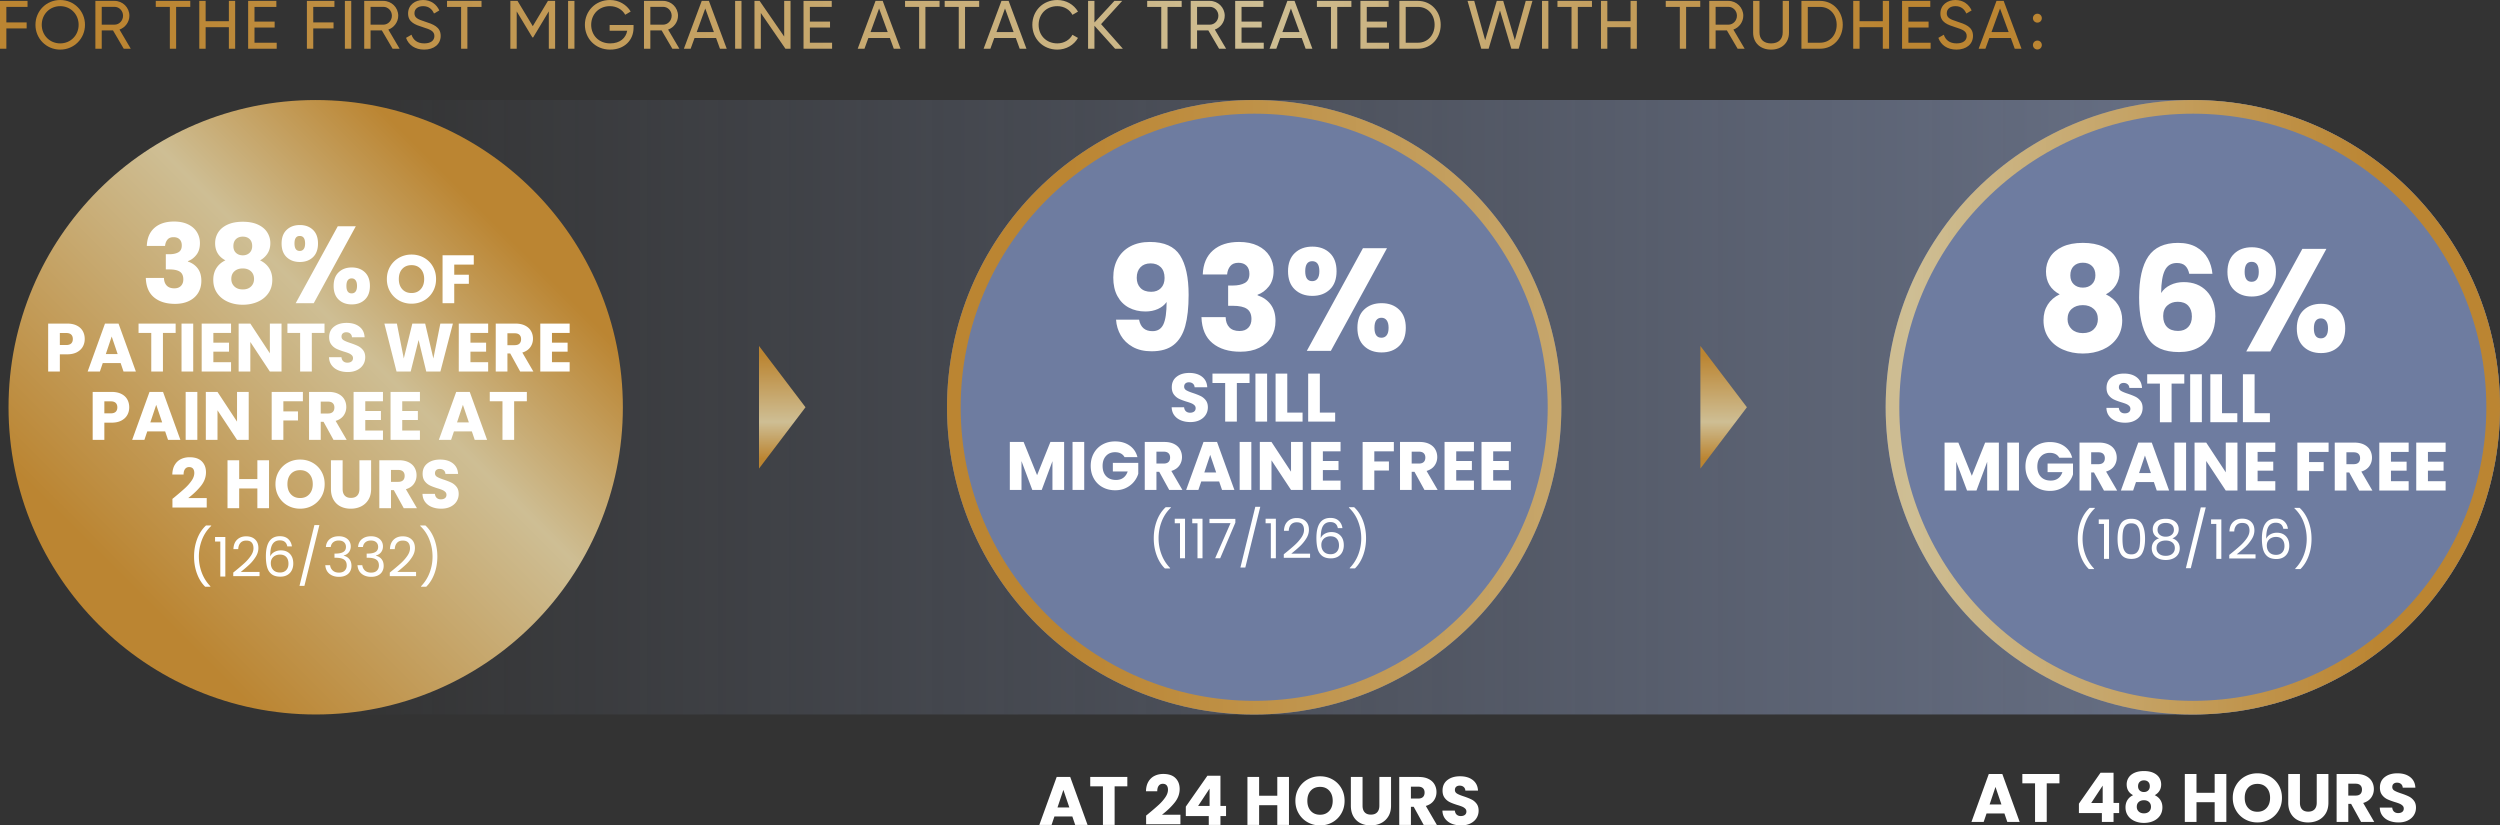
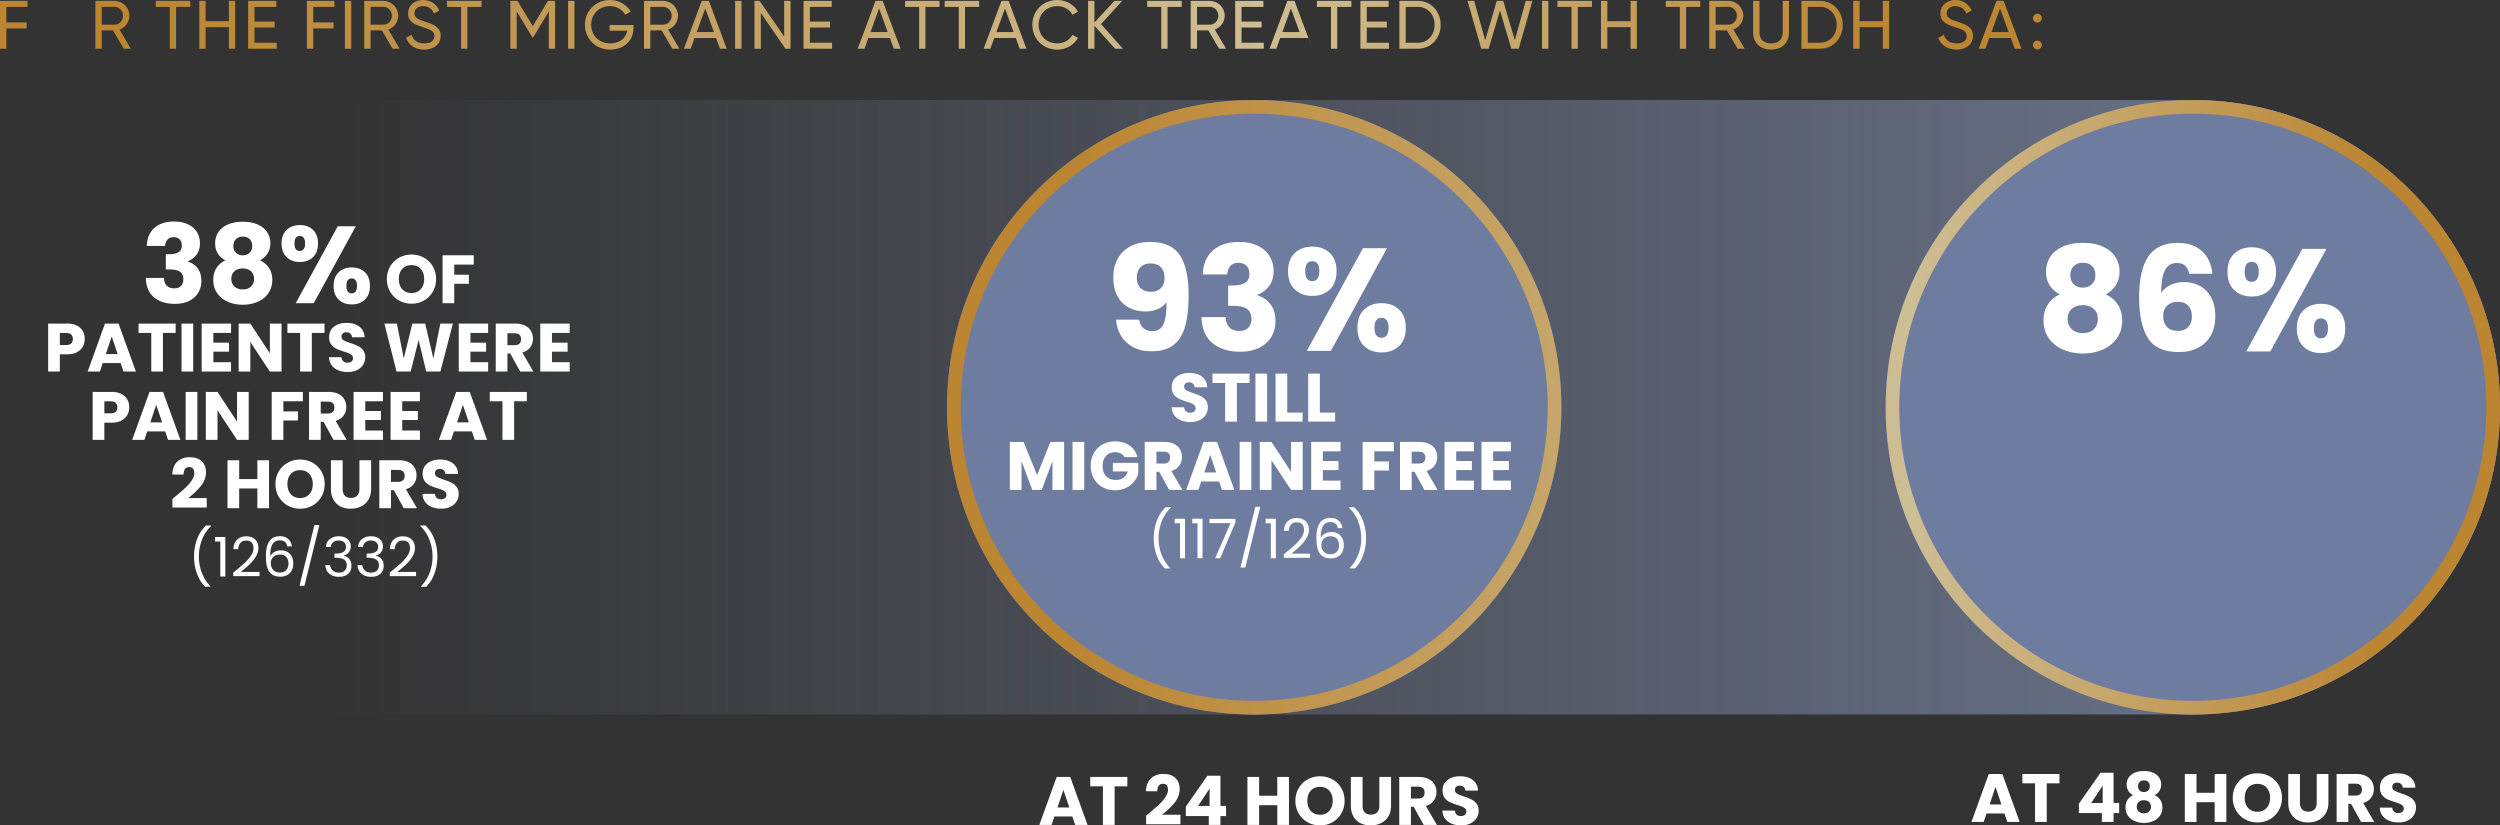
<svg xmlns="http://www.w3.org/2000/svg" width="842" height="278" viewBox="0 0 842 278">
  <rect x="0" y="0" width="842" height="278" fill="#333333" stroke="none" />
  <defs>
    <linearGradient x1="0%" y1="50%" x2="100%" y2="50%" id="iyydr0ifpa">
      <stop stop-color="#97A8D1" stop-opacity="0" offset="0%" />
      <stop stop-color="#97A8D1" offset="100%" />
    </linearGradient>
    <linearGradient x1="14.659%" y1="85.356%" x2="85.341%" y2="14.645%" id="sdll8ra95b">
      <stop stop-color="#BB8532" offset="8%" />
      <stop stop-color="#CEBE94" offset="62%" />
      <stop stop-color="#BB8532" offset="91.9%" />
    </linearGradient>
    <linearGradient x1="50.005%" y1="0%" x2="50.005%" y2="100%" id="44noyn3dwc">
      <stop stop-color="#BB8532" offset="8%" />
      <stop stop-color="#CEBE94" offset="62%" />
      <stop stop-color="#BB8532" offset="91.9%" />
    </linearGradient>
    <linearGradient x1="0%" y1="50%" x2="100.001%" y2="50%" id="gyrrpsgyud">
      <stop stop-color="#BB8532" offset="8%" />
      <stop stop-color="#CEBE94" offset="62%" />
      <stop stop-color="#BB8532" offset="91.9%" />
    </linearGradient>
    <linearGradient x1="-56.758%" y1="50%" x2="7432.969%" y2="50%" id="yhax5talne">
      <stop stop-color="#BB8532" offset="8%" />
      <stop stop-color="#CEBE94" offset="62%" />
      <stop stop-color="#BB8532" offset="91.9%" />
    </linearGradient>
    <linearGradient x1="-103.126%" y1="49.995%" x2="4060.129%" y2="49.995%" id="xjxzrhw8cf">
      <stop stop-color="#BB8532" offset="8%" />
      <stop stop-color="#CEBE94" offset="62%" />
      <stop stop-color="#BB8532" offset="91.9%" />
    </linearGradient>
    <linearGradient x1="-313.655%" y1="50%" x2="5513.295%" y2="50%" id="hzob04jozg">
      <stop stop-color="#BB8532" offset="8%" />
      <stop stop-color="#CEBE94" offset="62%" />
      <stop stop-color="#BB8532" offset="91.9%" />
    </linearGradient>
    <linearGradient x1="-496.766%" y1="50%" x2="5480.185%" y2="50%" id="t7whvbjvzh">
      <stop stop-color="#BB8532" offset="8%" />
      <stop stop-color="#CEBE94" offset="62%" />
      <stop stop-color="#BB8532" offset="91.9%" />
    </linearGradient>
    <linearGradient x1="-599.175%" y1="50%" x2="5150.083%" y2="50%" id="fjc6kom58i">
      <stop stop-color="#BB8532" offset="8%" />
      <stop stop-color="#CEBE94" offset="62%" />
      <stop stop-color="#BB8532" offset="91.9%" />
    </linearGradient>
    <linearGradient x1="-923.604%" y1="50%" x2="6297.352%" y2="50%" id="o5njltl71j">
      <stop stop-color="#BB8532" offset="8%" />
      <stop stop-color="#CEBE94" offset="62%" />
      <stop stop-color="#BB8532" offset="91.9%" />
    </linearGradient>
    <linearGradient x1="-1171.398%" y1="50%" x2="6318.329%" y2="50%" id="5jzcw9numk">
      <stop stop-color="#BB8532" offset="8%" />
      <stop stop-color="#CEBE94" offset="62%" />
      <stop stop-color="#BB8532" offset="91.9%" />
    </linearGradient>
    <linearGradient x1="-5673.907%" y1="50%" x2="26781.577%" y2="50%" id="mz5sbk9p5l">
      <stop stop-color="#BB8532" offset="8%" />
      <stop stop-color="#CEBE94" offset="62%" />
      <stop stop-color="#BB8532" offset="91.9%" />
    </linearGradient>
    <linearGradient x1="-1073.295%" y1="50%" x2="4753.655%" y2="50%" id="2j3nvrr9mm">
      <stop stop-color="#BB8532" offset="8%" />
      <stop stop-color="#CEBE94" offset="62%" />
      <stop stop-color="#BB8532" offset="91.9%" />
    </linearGradient>
    <linearGradient x1="-1217.304%" y1="50%" x2="4736.068%" y2="50%" id="x6xgqicxdn">
      <stop stop-color="#BB8532" offset="8%" />
      <stop stop-color="#CEBE94" offset="62%" />
      <stop stop-color="#BB8532" offset="91.9%" />
    </linearGradient>
    <linearGradient x1="-1340.937%" y1="50%" x2="4636.013%" y2="50%" id="temu9rf1jo">
      <stop stop-color="#BB8532" offset="8%" />
      <stop stop-color="#CEBE94" offset="62%" />
      <stop stop-color="#BB8532" offset="91.9%" />
    </linearGradient>
    <linearGradient x1="-1175.369%" y1="50%" x2="3432.814%" y2="50%" id="cok9ngo6ip">
      <stop stop-color="#BB8532" offset="8%" />
      <stop stop-color="#CEBE94" offset="62%" />
      <stop stop-color="#BB8532" offset="91.9%" />
    </linearGradient>
    <linearGradient x1="-9186.81%" y1="50%" x2="23268.674%" y2="50%" id="8zcgsae2wq">
      <stop stop-color="#BB8532" offset="8%" />
      <stop stop-color="#CEBE94" offset="62%" />
      <stop stop-color="#BB8532" offset="91.9%" />
    </linearGradient>
    <linearGradient x1="-1234.504%" y1="49.995%" x2="3004.766%" y2="49.995%" id="pxqp1s9kqr">
      <stop stop-color="#BB8532" offset="8%" />
      <stop stop-color="#CEBE94" offset="62%" />
      <stop stop-color="#BB8532" offset="91.9%" />
    </linearGradient>
    <linearGradient x1="-1863.835%" y1="50%" x2="3963.115%" y2="50%" id="muocyiq1vs">
      <stop stop-color="#BB8532" offset="8%" />
      <stop stop-color="#CEBE94" offset="62%" />
      <stop stop-color="#BB8532" offset="91.9%" />
    </linearGradient>
    <linearGradient x1="-1632.961%" y1="50%" x2="3181.01%" y2="50%" id="6yt7nh96wt">
      <stop stop-color="#BB8532" offset="8%" />
      <stop stop-color="#CEBE94" offset="62%" />
      <stop stop-color="#BB8532" offset="91.9%" />
    </linearGradient>
    <linearGradient x1="-11815.771%" y1="50%" x2="20639.713%" y2="50%" id="1ibfpu8cnu">
      <stop stop-color="#BB8532" offset="8%" />
      <stop stop-color="#CEBE94" offset="62%" />
      <stop stop-color="#BB8532" offset="91.9%" />
    </linearGradient>
    <linearGradient x1="-2134.798%" y1="50%" x2="3581.793%" y2="50%" id="4tuqchapiv">
      <stop stop-color="#BB8532" offset="8%" />
      <stop stop-color="#CEBE94" offset="62%" />
      <stop stop-color="#BB8532" offset="91.9%" />
    </linearGradient>
    <linearGradient x1="-2868.341%" y1="50%" x2="4352.616%" y2="50%" id="z8obf8q8pw">
      <stop stop-color="#BB8532" offset="8%" />
      <stop stop-color="#CEBE94" offset="62%" />
      <stop stop-color="#BB8532" offset="91.9%" />
    </linearGradient>
    <linearGradient x1="-2038.703%" y1="50%" x2="2775.268%" y2="50%" id="wymjyqyp6x">
      <stop stop-color="#BB8532" offset="8%" />
      <stop stop-color="#CEBE94" offset="62%" />
      <stop stop-color="#BB8532" offset="91.9%" />
    </linearGradient>
    <linearGradient x1="-2668.449%" y1="50%" x2="3308.502%" y2="50%" id="mhlmbsz1hy">
      <stop stop-color="#BB8532" offset="8%" />
      <stop stop-color="#CEBE94" offset="62%" />
      <stop stop-color="#BB8532" offset="91.9%" />
    </linearGradient>
    <linearGradient x1="-2783.3%" y1="50%" x2="3193.65%" y2="50%" id="jtzqnodqcz">
      <stop stop-color="#BB8532" offset="8%" />
      <stop stop-color="#CEBE94" offset="62%" />
      <stop stop-color="#BB8532" offset="91.9%" />
    </linearGradient>
    <linearGradient x1="-2332.642%" y1="50%" x2="2481.329%" y2="50%" id="sg7z3pgzuA">
      <stop stop-color="#BB8532" offset="8%" />
      <stop stop-color="#CEBE94" offset="62%" />
      <stop stop-color="#BB8532" offset="91.9%" />
    </linearGradient>
    <linearGradient x1="-2296.218%" y1="49.991%" x2="2222.285%" y2="49.991%" id="wkqjck9qvB">
      <stop stop-color="#BB8532" offset="8%" />
      <stop stop-color="#CEBE94" offset="62%" />
      <stop stop-color="#BB8532" offset="91.9%" />
    </linearGradient>
    <linearGradient x1="-3173.805%" y1="50%" x2="2756.176%" y2="50%" id="i00m5sj4lC">
      <stop stop-color="#BB8532" offset="8%" />
      <stop stop-color="#CEBE94" offset="62%" />
      <stop stop-color="#BB8532" offset="91.9%" />
    </linearGradient>
    <linearGradient x1="-3370.231%" y1="50%" x2="2606.719%" y2="50%" id="m0hc6t3ueD">
      <stop stop-color="#BB8532" offset="8%" />
      <stop stop-color="#CEBE94" offset="62%" />
      <stop stop-color="#BB8532" offset="91.9%" />
    </linearGradient>
    <linearGradient x1="-3408.636%" y1="50%" x2="2418.314%" y2="50%" id="4vm4y74pmE">
      <stop stop-color="#BB8532" offset="8%" />
      <stop stop-color="#CEBE94" offset="62%" />
      <stop stop-color="#BB8532" offset="91.9%" />
    </linearGradient>
    <linearGradient x1="-4379.841%" y1="50%" x2="2841.116%" y2="50%" id="xs1idtq7bF">
      <stop stop-color="#BB8532" offset="8%" />
      <stop stop-color="#CEBE94" offset="62%" />
      <stop stop-color="#BB8532" offset="91.9%" />
    </linearGradient>
    <linearGradient x1="-3000.106%" y1="50%" x2="1813.865%" y2="50%" id="jipn1k8c5G">
      <stop stop-color="#BB8532" offset="8%" />
      <stop stop-color="#CEBE94" offset="62%" />
      <stop stop-color="#BB8532" offset="91.9%" />
    </linearGradient>
    <linearGradient x1="-3862.125%" y1="50%" x2="2114.825%" y2="50%" id="uvn8g6wzyH">
      <stop stop-color="#BB8532" offset="8%" />
      <stop stop-color="#CEBE94" offset="62%" />
      <stop stop-color="#BB8532" offset="91.9%" />
    </linearGradient>
    <linearGradient x1="-4818.357%" y1="50%" x2="2402.6%" y2="50%" id="h9yrkubbnI">
      <stop stop-color="#BB8532" offset="8%" />
      <stop stop-color="#CEBE94" offset="62%" />
      <stop stop-color="#BB8532" offset="91.9%" />
    </linearGradient>
    <linearGradient x1="-3423.262%" y1="50%" x2="1565.763%" y2="50%" id="hk4uzdq3tJ">
      <stop stop-color="#BB8532" offset="8%" />
      <stop stop-color="#CEBE94" offset="62%" />
      <stop stop-color="#BB8532" offset="91.9%" />
    </linearGradient>
    <linearGradient x1="-2285.13%" y1="50%" x2="892.091%" y2="50%" id="6v33eybsgK">
      <stop stop-color="#BB8532" offset="8%" />
      <stop stop-color="#CEBE94" offset="62%" />
      <stop stop-color="#BB8532" offset="91.9%" />
    </linearGradient>
    <linearGradient x1="-24514.767%" y1="50%" x2="7940.717%" y2="50%" id="egh1825uyL">
      <stop stop-color="#BB8532" offset="8%" />
      <stop stop-color="#CEBE94" offset="62%" />
      <stop stop-color="#BB8532" offset="91.9%" />
    </linearGradient>
    <linearGradient x1="-4559.353%" y1="50%" x2="1417.597%" y2="50%" id="nandv9af7M">
      <stop stop-color="#BB8532" offset="8%" />
      <stop stop-color="#CEBE94" offset="62%" />
      <stop stop-color="#BB8532" offset="91.9%" />
    </linearGradient>
    <linearGradient x1="-4506.997%" y1="50%" x2="1242.26%" y2="50%" id="j15tknds2N">
      <stop stop-color="#BB8532" offset="8%" />
      <stop stop-color="#CEBE94" offset="62%" />
      <stop stop-color="#BB8532" offset="91.9%" />
    </linearGradient>
    <linearGradient x1="-4873.215%" y1="50%" x2="1103.736%" y2="50%" id="5629ktkjrO">
      <stop stop-color="#BB8532" offset="8%" />
      <stop stop-color="#CEBE94" offset="62%" />
      <stop stop-color="#BB8532" offset="91.9%" />
    </linearGradient>
    <linearGradient x1="-4873.887%" y1="50%" x2="953.063%" y2="50%" id="kbhmoh3dpP">
      <stop stop-color="#BB8532" offset="8%" />
      <stop stop-color="#CEBE94" offset="62%" />
      <stop stop-color="#BB8532" offset="91.9%" />
    </linearGradient>
    <linearGradient x1="-4931.187%" y1="49.995%" x2="818.07%" y2="49.995%" id="gbmx45ziuQ">
      <stop stop-color="#BB8532" offset="8%" />
      <stop stop-color="#CEBE94" offset="62%" />
      <stop stop-color="#BB8532" offset="91.9%" />
    </linearGradient>
    <linearGradient x1="-4395.989%" y1="50%" x2="593.036%" y2="50%" id="2mgl2h0h0R">
      <stop stop-color="#BB8532" offset="8%" />
      <stop stop-color="#CEBE94" offset="62%" />
      <stop stop-color="#BB8532" offset="91.9%" />
    </linearGradient>
    <linearGradient x1="-5210.235%" y1="50%" x2="539.022%" y2="50%" id="9lu7r0juiS">
      <stop stop-color="#BB8532" offset="8%" />
      <stop stop-color="#CEBE94" offset="62%" />
      <stop stop-color="#BB8532" offset="91.9%" />
    </linearGradient>
    <linearGradient x1="-6715.008%" y1="50%" x2="505.949%" y2="50%" id="v1vbxi7otT">
      <stop stop-color="#BB8532" offset="8%" />
      <stop stop-color="#CEBE94" offset="62%" />
      <stop stop-color="#BB8532" offset="91.9%" />
    </linearGradient>
    <linearGradient x1="-5640.973%" y1="50%" x2="312.4%" y2="50%" id="7l138yf69U">
      <stop stop-color="#BB8532" offset="8%" />
      <stop stop-color="#CEBE94" offset="62%" />
      <stop stop-color="#BB8532" offset="91.9%" />
    </linearGradient>
    <linearGradient x1="-4655.46%" y1="50%" x2="158.511%" y2="50%" id="ybo8409kbV">
      <stop stop-color="#BB8532" offset="8%" />
      <stop stop-color="#CEBE94" offset="62%" />
      <stop stop-color="#BB8532" offset="91.9%" />
    </linearGradient>
    <linearGradient x1="-23064.821%" y1="50.006%" x2="153.333%" y2="50.006%" id="32cya58ukW">
      <stop stop-color="#BB8532" offset="8%" />
      <stop stop-color="#CEBE94" offset="62%" />
      <stop stop-color="#BB8532" offset="91.9%" />
    </linearGradient>
  </defs>
  <g fill-rule="nonzero" fill="none">
    <g transform="translate(2.873 33.69)">
      <path d="M839.127 103.475C839.127 47.003 793.89 1.131 737.69.051L737.56 0H110.067v206.952h627.491l.154-.052c56.19-1.091 101.414-46.96 101.414-103.425z" fill="url(#iyydr0ifpa)" opacity=".6" />
-       <ellipse fill="url(#sdll8ra95b)" cx="103.454" cy="103.475" rx="103.454" ry="103.475" />
-       <path fill="url(#44noyn3dwc)" d="m268.42 103.475-15.662-20.648v41.297zM585.482 103.475 569.82 82.827v41.297z" />
      <ellipse fill="#6E7CA0" cx="419.54" cy="103.475" rx="103.454" ry="103.475" />
      <ellipse fill="#6E7CA0" cx="735.671" cy="103.475" rx="103.454" ry="103.475" />
      <path d="M419.54 4.598c54.509 0 98.856 44.357 98.856 98.877 0 54.52-44.347 98.877-98.856 98.877-54.51 0-98.857-44.357-98.857-98.877 0-54.52 44.347-98.877 98.857-98.877m0-4.598c-57.137 0-103.455 46.328-103.455 103.475 0 57.147 46.32 103.475 103.455 103.475s103.454-46.328 103.454-103.475C522.994 46.328 476.675 0 419.54 0zM735.67 4.598c54.51 0 98.858 44.357 98.858 98.877 0 54.52-44.348 98.877-98.857 98.877-54.51 0-98.857-44.357-98.857-98.877 0-54.52 44.348-98.877 98.857-98.877m0-4.598c-57.137 0-103.455 46.328-103.455 103.475 0 57.147 46.32 103.475 103.455 103.475s103.454-46.328 103.454-103.475C839.125 46.328 792.806 0 735.671 0z" fill="url(#gyrrpsgyud)" />
    </g>
    <g fill="#FFF">
      <path d="M388.155 111.537c1.733 0 2.962-.77 3.68-2.308.72-1.537 1.08-4.042 1.08-7.512-.72 1.016-1.702 1.801-2.946 2.357-1.244.557-2.635.834-4.172.834-2.094 0-3.961-.432-5.596-1.3-1.636-.87-2.92-2.161-3.854-3.88-.934-1.718-1.399-3.805-1.399-6.26 0-2.421.499-4.532 1.499-6.334.997-1.8 2.42-3.191 4.269-4.173 1.849-.982 4.035-1.473 6.553-1.473 4.843 0 8.23 1.505 10.162 4.517 1.931 3.012 2.896 7.448 2.896 13.306 0 4.255-.385 7.767-1.153 10.532-.769 2.765-2.062 4.87-3.877 6.309-1.818 1.44-4.297 2.16-7.438 2.16-2.487 0-4.607-.49-6.358-1.473-1.751-.983-3.094-2.275-4.025-3.878-.933-1.604-1.465-3.371-1.595-5.305h7.756c.49 2.587 1.996 3.88 4.516 3.88h.002zM391 97.027c.818-.834 1.229-1.97 1.229-3.412 0-1.57-.426-2.781-1.276-3.633-.853-.85-1.998-1.277-3.437-1.277-1.439 0-2.578.435-3.413 1.302-.834.867-1.25 2.054-1.25 3.56 0 1.408.416 2.545 1.25 3.412.835.867 2.037 1.3 3.61 1.3 1.374 0 2.47-.417 3.289-1.251H391zM408.527 84.336c2.16-1.898 5.088-2.848 8.788-2.848 2.455 0 4.556.425 6.307 1.276 1.75.852 3.075 2.014 3.977 3.487.9 1.472 1.35 3.125 1.35 4.959 0 2.16-.541 3.92-1.621 5.278-1.08 1.358-2.34 2.283-3.78 2.774v.196c1.865.622 3.338 1.654 4.418 3.093 1.08 1.441 1.622 3.29 1.622 5.549 0 2.03-.468 3.822-1.4 5.376-.932 1.556-2.291 2.774-4.074 3.658-1.784.884-3.902 1.326-6.357 1.326-3.929 0-7.063-.965-9.402-2.897-2.34-1.932-3.574-4.846-3.705-8.741h8.149c.032 1.44.442 2.577 1.227 3.412.786.835 1.932 1.252 3.436 1.252 1.277 0 2.266-.368 2.97-1.105.705-.736 1.056-1.71 1.056-2.921 0-1.571-.499-2.708-1.497-3.413-1-.702-2.594-1.055-4.787-1.055h-1.57v-6.825h1.57c1.67 0 3.02-.287 4.05-.86 1.031-.572 1.547-1.595 1.547-3.068 0-1.178-.327-2.094-.982-2.75-.655-.653-1.556-.981-2.7-.981-1.246 0-2.17.377-2.775 1.129-.606.752-.957 1.686-1.056 2.798h-8.2c.131-3.5 1.277-6.201 3.437-8.1h.002zM436.089 85.22c1.522-1.44 3.493-2.16 5.915-2.16s4.384.719 5.89 2.16c1.506 1.44 2.259 3.485 2.259 6.137 0 2.651-.752 4.698-2.258 6.137-1.505 1.441-3.47 2.16-5.89 2.16-2.422 0-4.394-.719-5.916-2.16-1.522-1.439-2.281-3.486-2.281-6.137 0-2.652.76-4.697 2.28-6.138zm3.51 6.137c0 2.226.785 3.339 2.356 3.339.752 0 1.342-.278 1.767-.835.424-.557.638-1.392.638-2.504 0-2.259-.802-3.388-2.405-3.388-1.57 0-2.356 1.13-2.356 3.388zm27.539-7.758-18.9 34.566h-8.098l18.898-34.566h8.1zm-7.707 20.67c1.505-1.438 3.47-2.16 5.892-2.16s4.384.72 5.89 2.16c1.504 1.442 2.259 3.487 2.259 6.138 0 2.652-.753 4.699-2.258 6.138s-3.47 2.16-5.89 2.16c-2.422 0-4.387-.721-5.893-2.16-1.507-1.44-2.258-3.486-2.258-6.138 0-2.651.751-4.696 2.258-6.137zm4.1 3.585c-.41.557-.613 1.407-.613 2.553 0 2.228.785 3.34 2.356 3.34.752 0 1.34-.279 1.766-.836.425-.557.638-1.391.638-2.504 0-1.112-.213-1.954-.638-2.528-.425-.573-1.014-.86-1.766-.86s-1.335.28-1.743.835z" />
    </g>
    <g fill="#FFF">
      <path d="M397.747 141.58c-.934-.384-1.684-.952-2.243-1.702-.56-.752-.856-1.657-.886-2.718h4.187c.062.6.269 1.056.622 1.37.351.315.811.473 1.379.473.583 0 1.043-.135 1.38-.403.338-.269.507-.64.507-1.117 0-.4-.135-.73-.404-.99a3.21 3.21 0 0 0-.99-.645c-.392-.168-.947-.36-1.668-.575-1.045-.322-1.895-.644-2.554-.967a4.727 4.727 0 0 1-1.703-1.428c-.476-.63-.714-1.448-.714-2.461 0-1.504.544-2.682 1.634-3.534 1.09-.851 2.508-1.278 4.256-1.278 1.78 0 3.213.427 4.304 1.278 1.09.852 1.672 2.036 1.749 3.555h-4.257c-.03-.521-.222-.931-.575-1.232-.352-.297-.804-.448-1.358-.448-.475 0-.86.126-1.15.38-.292.252-.438.618-.438 1.093 0 .522.246.927.737 1.22.49.292 1.256.608 2.3.944 1.044.351 1.89.689 2.543 1.01a4.89 4.89 0 0 1 1.692 1.405c.475.613.713 1.404.713 2.372 0 .92-.233 1.757-.701 2.508-.47.752-1.147 1.35-2.037 1.796-.89.445-1.94.667-3.153.667-1.182 0-2.24-.192-3.175-.575l.003.001zM420.85 125.837v3.153h-4.28v13.005h-3.934V128.99h-4.28v-3.153h12.495zM426.763 125.837v16.157h-3.933v-16.157zM433.552 138.956h5.154v3.038h-9.09v-16.157h3.934v13.119zM444.528 138.956h5.152v3.038h-9.089v-16.157h3.935v13.119zM358.4 148.852v16.157h-3.935v-9.69l-3.61 9.69h-3.176l-3.636-9.713v9.713h-3.933v-16.157h4.646l4.534 11.185 4.487-11.185h4.626zM365.165 148.852v16.157h-3.934v-16.157zM378.742 153.961a2.96 2.96 0 0 0-1.254-1.232c-.544-.283-1.184-.425-1.922-.425-1.273 0-2.293.418-3.06 1.254-.767.836-1.15 1.952-1.15 3.35 0 1.488.403 2.65 1.208 3.485.804.837 1.913 1.254 3.324 1.254.967 0 1.784-.244 2.452-.735.667-.49 1.153-1.197 1.46-2.117h-4.993v-2.902h8.56v3.66c-.29.983-.787 1.895-1.485 2.738-.698.846-1.583 1.527-2.657 2.049-1.072.523-2.286.784-3.634.784-1.597 0-3.02-.35-4.27-1.048a7.463 7.463 0 0 1-2.92-2.91c-.7-1.245-1.048-2.663-1.048-4.259 0-1.595.348-3.02 1.048-4.268a7.446 7.446 0 0 1 2.91-2.923c1.242-.698 2.66-1.048 4.255-1.048 1.933 0 3.562.47 4.89 1.404 1.328.936 2.207 2.232 2.636 3.89H378.742zM393.79 165.009l-3.359-6.1h-.943v6.1h-3.934v-16.157h6.604c1.274 0 2.358.224 3.256.668.897.446 1.567 1.055 2.012 1.83.445.775.67 1.637.67 2.59 0 1.072-.305 2.033-.91 2.877-.608.844-1.5 1.44-2.68 1.795l3.727 6.398h-4.442l-.002-.001zm-4.304-8.884h2.44c.72 0 1.26-.177 1.622-.53.36-.352.542-.853.542-1.497 0-.612-.18-1.097-.542-1.45-.36-.351-.902-.53-1.623-.53h-2.439v4.007zM410.61 162.155h-6.029l-.966 2.854h-4.12l5.845-16.157h4.557l5.846 16.157h-4.165l-.968-2.854zm-1.011-3.037-2.003-5.915-1.98 5.915h3.983zM421.448 148.852v16.157h-3.933v-16.157zM438.753 165.009h-3.934l-6.581-9.966v9.966h-3.934v-16.157h3.934l6.58 10.012v-10.012h3.935zM445.542 152.005v3.268h5.27v3.038h-5.27v3.545h5.96v3.154h-9.895v-16.156h9.894v3.153h-5.96zM469.448 148.852v3.153h-6.58v3.408h4.923v3.061h-4.924v6.536h-3.935v-16.156h10.516zM479.755 165.009l-3.358-6.1h-.943v6.1h-3.933v-16.157h6.604c1.273 0 2.358.224 3.255.668.897.446 1.568 1.055 2.013 1.83.445.775.668 1.637.668 2.59 0 1.072-.303 2.033-.91 2.877-.607.844-1.5 1.44-2.68 1.795l3.729 6.398h-4.443l-.002-.001zm-4.303-8.884h2.44c.72 0 1.26-.177 1.623-.53.36-.352.541-.853.541-1.497 0-.612-.18-1.097-.541-1.45-.36-.351-.902-.53-1.623-.53h-2.44v4.007zM490.457 152.005v3.268h5.27v3.038h-5.27v3.545h5.96v3.154h-9.893v-16.156h9.893v3.153h-5.96zM502.906 152.005v3.268h5.27v3.038h-5.27v3.545h5.96v3.154h-9.895v-16.156h9.894v3.153h-5.96zM389.572 187.048c-.658-1.778-.986-3.7-.986-5.763 0-2.111.348-4.083 1.041-5.918.692-1.835 1.685-3.35 2.973-4.538h1.75v.164c-1.375 1.29-2.408 2.84-3.101 4.649a15.653 15.653 0 0 0-1.04 5.643c0 1.903.328 3.721.985 5.452a13.154 13.154 0 0 0 2.88 4.548v.164h-1.748c-1.18-1.154-2.096-2.62-2.752-4.4h-.002zM395.656 176.24v-1.526h3.46v13.312h-1.693V176.24h-1.765zM401.547 176.24v-1.526h3.46v13.312h-1.693V176.24zM416.071 176.02l-5.117 12.004h-1.694l5.191-11.839h-7.106v-1.438h8.726v1.27zM424.464 170.68l-5.044 20.476h-1.655l5.024-20.476h1.675zM426.25 176.24v-1.526h3.46v13.312h-1.693V176.24zM436.043 183.596a14.75 14.75 0 0 0 2.236-2.523c.608-.877.912-1.74.912-2.586 0-.8-.194-1.429-.58-1.888-.387-.458-1.008-.69-1.869-.69-.834 0-1.482.26-1.942.782-.46.524-.708 1.22-.745 2.09h-1.62c.047-1.375.466-2.436 1.25-3.185.787-.747 1.798-1.122 3.037-1.122 1.264 0 2.268.35 3.01 1.05.743.7 1.114 1.663 1.114 2.89 0 1.02-.302 2.012-.911 2.974a13.036 13.036 0 0 1-2.071 2.54c-.773.731-1.761 1.581-2.966 2.551h6.333v1.398h-8.853v-1.195c1.559-1.253 2.78-2.28 3.663-3.086h.002zM448.064 175.835c-1.093 0-1.909.42-2.449 1.261-.541.841-.804 2.225-.791 4.152.282-.638.75-1.138 1.408-1.502a4.49 4.49 0 0 1 2.2-.543c1.264 0 2.273.393 3.028 1.178.755.788 1.132 1.874 1.132 3.26 0 .834-.163 1.583-.488 2.246a3.716 3.716 0 0 1-1.472 1.583c-.657.393-1.45.59-2.384.59-1.264 0-2.252-.283-2.964-.848-.712-.564-1.209-1.344-1.493-2.336-.282-.995-.422-2.222-.422-3.683 0-4.505 1.57-6.757 4.713-6.757 1.201 0 2.146.325 2.835.976.687.652 1.092 1.474 1.215 2.467h-1.546c-.272-1.363-1.113-2.044-2.524-2.044h.002zm-1.473 5.11a2.69 2.69 0 0 0-1.132.975c-.289.436-.431.967-.431 1.593 0 .933.27 1.692.808 2.274.542.583 1.313.873 2.321.873.86 0 1.543-.267 2.053-.8.509-.532.764-1.254.764-2.163 0-.957-.246-1.71-.737-2.255-.49-.547-1.208-.82-2.152-.82-.53 0-1.026.108-1.493.323h-.001zM454.6 191.449v-.164a13.2 13.2 0 0 0 2.881-4.548c.657-1.731.985-3.548.985-5.452 0-1.95-.347-3.831-1.04-5.643a12.333 12.333 0 0 0-3.102-4.65v-.163h1.75c1.289 1.189 2.278 2.703 2.973 4.538.695 1.835 1.04 3.807 1.04 5.918 0 2.064-.328 3.985-.984 5.763-.657 1.78-1.574 3.247-2.752 4.4h-1.75z" />
    </g>
    <g fill="#FFF">
      <path d="M361.16 274.983h-6.029l-.966 2.854h-4.12l5.846-16.156h4.556l5.846 16.156h-4.165l-.968-2.854zm-1.01-3.036-2.004-5.915-1.98 5.915h3.983zM379.684 261.68v3.155h-4.28v13.004h-3.934v-13.004h-4.28v-3.154h12.495zM386.725 274.11c1.502-1.244 2.687-2.264 3.554-3.06.865-.8 1.6-1.635 2.199-2.51.598-.874.897-1.725.897-2.554 0-.63-.146-1.12-.437-1.473-.29-.353-.729-.53-1.31-.53-.582 0-1.04.219-1.37.656-.332.437-.496 1.055-.496 1.853h-3.796c.03-1.305.31-2.395.84-3.27.53-.872 1.227-1.517 2.093-1.933.866-.414 1.83-.621 2.888-.621 1.826 0 3.203.47 4.13 1.404.928.936 1.393 2.156 1.393 3.66 0 1.641-.56 3.165-1.682 4.57-1.118 1.404-2.546 2.773-4.28 4.108h6.215v3.199h-11.551v-2.922c.521-.415.759-.607.713-.575v-.002zM399.38 274.845v-3.174l7.272-10.403h4.394v10.173h1.886v3.406h-1.886v2.992h-3.934v-2.992h-7.731v-.002zm8.008-9.252-3.865 5.848h3.865v-5.848zM434.125 261.68v16.157h-3.933v-6.651h-6.12v6.651h-3.934v-16.156h3.933v6.329h6.121v-6.33zM440.42 276.941a7.926 7.926 0 0 1-3.015-2.958c-.745-1.266-1.117-2.688-1.117-4.268 0-1.58.372-3 1.117-4.258a7.95 7.95 0 0 1 3.014-2.946c1.266-.706 2.657-1.057 4.178-1.057 1.52 0 2.91.35 4.177 1.057a7.772 7.772 0 0 1 2.991 2.946c.729 1.258 1.092 2.677 1.092 4.258 0 1.58-.366 3.002-1.104 4.268a7.845 7.845 0 0 1-2.991 2.958c-1.258.706-2.647 1.059-4.165 1.059-1.519 0-2.91-.353-4.178-1.059zm7.27-3.82c.776-.86 1.164-1.995 1.164-3.406 0-1.427-.388-2.567-1.163-3.419-.775-.852-1.807-1.278-3.096-1.278-1.304 0-2.342.422-3.117 1.266-.775.845-1.163 1.988-1.163 3.429 0 1.427.388 2.567 1.163 3.419.775.851 1.815 1.276 3.117 1.276 1.289 0 2.321-.428 3.096-1.289v.002zM458.908 261.68v9.667c0 .968.236 1.71.713 2.233.476.523 1.174.784 2.093.784.918 0 1.627-.261 2.118-.784.49-.522.735-1.265.735-2.233v-9.666h3.935v9.643c0 1.442-.307 2.662-.922 3.66a5.896 5.896 0 0 1-2.473 2.256c-1.034.507-2.19.76-3.464.76-1.273 0-2.412-.25-3.418-.749-1.003-.497-1.798-1.249-2.38-2.255-.585-1.005-.875-2.228-.875-3.672v-9.643h3.938zM479.5 277.839l-3.357-6.1h-.944v6.1h-3.933v-16.157h6.604c1.273 0 2.358.224 3.255.67.898.444 1.568 1.055 2.013 1.828.445.773.669 1.637.669 2.59 0 1.074-.304 2.033-.91 2.877-.607.844-1.5 1.44-2.68 1.795l3.728 6.398h-4.443l-.001-.001zm-4.302-8.884h2.439c.72 0 1.26-.176 1.623-.53.36-.352.541-.852.541-1.497 0-.612-.179-1.097-.541-1.448-.36-.353-.902-.531-1.623-.531h-2.44V268.955zM488.937 277.425c-.935-.384-1.685-.952-2.243-1.704-.56-.751-.856-1.657-.887-2.717h4.188c.062.6.269 1.056.621 1.37.352.315.812.473 1.38.473.582 0 1.043-.134 1.38-.404.338-.268.506-.64.506-1.117 0-.399-.135-.728-.403-.99a3.238 3.238 0 0 0-.991-.644c-.391-.168-.947-.36-1.668-.575-1.044-.322-1.894-.645-2.554-.967a4.711 4.711 0 0 1-1.702-1.428c-.476-.628-.714-1.449-.714-2.461 0-1.504.543-2.682 1.634-3.534 1.09-.852 2.508-1.277 4.255-1.277 1.78 0 3.214.425 4.305 1.277 1.09.852 1.672 2.038 1.749 3.555h-4.257c-.03-.522-.223-.931-.576-1.23-.35-.3-.803-.45-1.357-.45-.476 0-.86.126-1.15.379-.292.253-.438.618-.438 1.094 0 .522.246.928.736 1.22.49.291 1.257.607 2.302.943 1.043.353 1.89.69 2.541 1.013.652.322 1.215.79 1.692 1.404.476.612.714 1.404.714 2.37 0 .921-.233 1.757-.701 2.51-.47.751-1.148 1.35-2.037 1.794-.89.445-1.941.67-3.153.67-1.183 0-2.24-.192-3.175-.576l.003.002z" />
    </g>
    <g fill="#FFF">
      <path d="M675.096 273.982h-6.029l-.968 2.853h-4.119l5.845-16.156h4.558l5.844 16.156h-4.165l-.966-2.853zm-1.012-3.037-2.002-5.915-1.98 5.915h3.982zM693.62 260.679v3.154h-4.28v13.004h-3.935v-13.004h-4.28v-3.154h12.496zM700.178 273.843v-3.174l7.271-10.403h4.393v10.173h1.887v3.406h-1.887v2.992h-3.933v-2.992h-7.731v-.002zm8.007-9.252-3.865 5.848h3.865v-5.848zM716.26 264.2c0-.829.217-1.583.645-2.268.43-.681 1.081-1.227 1.956-1.632.874-.405 1.948-.61 3.221-.61 1.273 0 2.343.205 3.211.61.868.405 1.514.951 1.945 1.632.43.683.644 1.44.644 2.268 0 .829-.194 1.551-.587 2.163a4.17 4.17 0 0 1-1.576 1.45c.829.4 1.465.947 1.91 1.645.445.698.67 1.515.67 2.452 0 1.09-.278 2.029-.83 2.82-.551.79-1.3 1.392-2.244 1.806-.943.416-1.99.622-3.141.622-1.15 0-2.197-.207-3.14-.622-.944-.414-1.692-1.016-2.245-1.806-.55-.791-.828-1.73-.828-2.82 0-.951.224-1.775.669-2.473.445-.698 1.072-1.24 1.885-1.624-1.44-.767-2.163-1.971-2.163-3.613h-.001zm4.073 5.904c-.444.391-.667.932-.667 1.624 0 .644.22 1.173.655 1.588.437.414 1.025.621 1.76.621.735 0 1.314-.209 1.738-.621.422-.416.632-.944.632-1.588 0-.674-.218-1.213-.655-1.611-.437-.4-1.01-.599-1.715-.599-.721 0-1.304.195-1.75.586h.002zm3.187-6.766c-.36-.345-.84-.517-1.44-.517s-1.076.176-1.438.529c-.36.353-.542.844-.542 1.473 0 .598.184 1.07.553 1.416.368.345.843.517 1.426.517s1.059-.175 1.428-.53c.367-.35.551-.828.551-1.426 0-.63-.18-1.117-.541-1.462h.003zM749.833 260.679v16.156H745.9v-6.651h-6.121v6.651h-3.933V260.68h3.933v6.329h6.12v-6.33zM756.126 275.938a7.926 7.926 0 0 1-3.015-2.958c-.745-1.266-1.116-2.689-1.116-4.269s.37-3 1.116-4.258a7.95 7.95 0 0 1 3.015-2.946c1.265-.706 2.657-1.057 4.177-1.057 1.52 0 2.91.351 4.177 1.057a7.772 7.772 0 0 1 2.992 2.946c.728 1.258 1.092 2.678 1.092 4.258s-.367 3.003-1.105 4.269a7.845 7.845 0 0 1-2.991 2.958c-1.258.706-2.646 1.059-4.165 1.059-1.519 0-2.91-.353-4.177-1.06zm7.271-3.82c.775-.86 1.163-1.995 1.163-3.407 0-1.427-.388-2.567-1.163-3.419-.775-.851-1.807-1.278-3.096-1.278-1.304 0-2.342.422-3.117 1.266-.774.846-1.163 1.989-1.163 3.43 0 1.426.389 2.566 1.163 3.418.775.852 1.815 1.277 3.117 1.277 1.289 0 2.321-.428 3.096-1.29v.002zM774.616 260.679v9.666c0 .968.237 1.71.713 2.233.475.523 1.175.784 2.094.784.919 0 1.626-.261 2.117-.784.49-.522.736-1.265.736-2.233v-9.666h3.933v9.643c0 1.442-.306 2.662-.92 3.66a5.905 5.905 0 0 1-2.473 2.257c-1.037.506-2.19.76-3.464.76-1.273 0-2.413-.251-3.418-.75-1.004-.497-1.799-1.249-2.382-2.255-.583-1.007-.874-2.228-.874-3.672v-9.643h3.938zM795.21 276.835l-3.36-6.099h-.941v6.1h-3.935v-16.157h6.604c1.273 0 2.36.224 3.257.669.897.445 1.567 1.055 2.012 1.829.445.773.668 1.637.668 2.59 0 1.074-.303 2.033-.909 2.877-.607.843-1.5 1.44-2.681 1.795l3.728 6.398h-4.441l-.002-.002zm-4.303-8.883h2.44c.72 0 1.26-.177 1.622-.53.36-.353.542-.853.542-1.497 0-.613-.181-1.097-.542-1.449-.36-.353-.902-.53-1.623-.53h-2.439V267.951zM804.643 276.423c-.934-.384-1.684-.952-2.243-1.703-.56-.752-.856-1.658-.886-2.718h4.187c.062.6.269 1.056.622 1.37.351.315.811.473 1.379.473.583 0 1.043-.134 1.38-.404.338-.268.507-.64.507-1.117 0-.398-.135-.728-.404-.99a3.238 3.238 0 0 0-.99-.644c-.392-.168-.947-.36-1.668-.575-1.045-.322-1.895-.644-2.554-.967a4.711 4.711 0 0 1-1.703-1.428c-.476-.628-.714-1.449-.714-2.461 0-1.504.544-2.682 1.634-3.534 1.09-.851 2.508-1.276 4.256-1.276 1.78 0 3.213.425 4.304 1.276 1.09.852 1.672 2.038 1.749 3.555h-4.257c-.03-.521-.222-.931-.575-1.23-.352-.3-.804-.45-1.358-.45-.475 0-.86.126-1.15.38-.292.252-.438.617-.438 1.093 0 .522.246.928.737 1.22.49.291 1.256.607 2.3.944 1.044.352 1.89.69 2.543 1.012.652.322 1.215.79 1.692 1.404.475.612.713 1.404.713 2.37 0 .921-.233 1.758-.701 2.51-.47.751-1.147 1.35-2.037 1.795-.89.445-1.94.669-3.153.669-1.182 0-2.24-.192-3.175-.576l.003.002z" />
    </g>
    <g fill="#FFF">
      <path d="M689.086 91.424c0-1.767.46-3.38 1.375-4.836.916-1.456 2.307-2.618 4.173-3.486 1.865-.867 4.155-1.301 6.872-1.301 2.717 0 4.998.434 6.848 1.301 1.849.868 3.23 2.03 4.148 3.486.916 1.458 1.375 3.069 1.375 4.836 0 1.768-.416 3.307-1.25 4.616-.837 1.31-1.957 2.34-3.363 3.093 1.767.852 3.125 2.02 4.074 3.51.948 1.49 1.424 3.233 1.424 5.23 0 2.324-.59 4.33-1.767 6.014-1.179 1.687-2.774 2.97-4.787 3.855-2.012.883-4.246 1.325-6.699 1.325-2.453 0-4.69-.442-6.7-1.325-2.013-.884-3.61-2.168-4.787-3.855-1.18-1.686-1.767-3.69-1.767-6.014 0-2.029.476-3.789 1.424-5.279.95-1.488 2.29-2.643 4.025-3.461-3.076-1.636-4.614-4.206-4.614-7.709h-.004zm8.69 12.594c-.95.835-1.424 1.989-1.424 3.462 0 1.375.466 2.504 1.399 3.388.93.883 2.184 1.325 3.755 1.325 1.571 0 2.804-.442 3.706-1.325.9-.884 1.35-2.013 1.35-3.388 0-1.44-.468-2.586-1.399-3.437-.932-.85-2.152-1.277-3.657-1.277-1.539 0-2.781.418-3.732 1.252h.001zm6.8-14.435c-.77-.736-1.792-1.105-3.068-1.105-1.277 0-2.3.376-3.068 1.13-.77.753-1.154 1.8-1.154 3.142 0 1.277.393 2.283 1.178 3.02.786.736 1.8 1.104 3.044 1.104s2.258-.376 3.042-1.129c.784-.753 1.18-1.767 1.18-3.044 0-1.343-.386-2.381-1.154-3.118zM735.968 89.485c-.656-.606-1.587-.908-2.798-.908-1.865 0-3.207.81-4.025 2.43-.82 1.62-1.246 4.183-1.276 7.684.72-1.146 1.758-2.045 3.117-2.7 1.357-.656 2.853-.982 4.492-.982 3.207 0 5.784 1.015 7.731 3.044 1.947 2.03 2.92 4.86 2.92 8.494 0 2.39-.482 4.485-1.447 6.285-.967 1.801-2.373 3.21-4.222 4.224-1.85 1.014-4.034 1.52-6.553 1.52-5.04 0-8.54-1.577-10.505-4.738-1.964-3.16-2.946-7.7-2.946-13.625 0-6.219 1.039-10.843 3.117-13.87 2.077-3.028 5.406-4.542 9.99-4.542 2.454 0 4.524.483 6.21 1.448s2.962 2.234 3.829 3.806c.867 1.57 1.382 3.29 1.546 5.155h-7.805c-.262-1.21-.721-2.119-1.375-2.725zm-6.015 13.404c-.93.835-1.397 2.022-1.397 3.56 0 1.57.433 2.798 1.3 3.682.866.884 2.102 1.326 3.707 1.326 1.439 0 2.577-.433 3.412-1.301.834-.867 1.252-2.055 1.252-3.56 0-1.537-.412-2.75-1.228-3.633-.819-.884-1.997-1.326-3.536-1.326-1.406 0-2.577.417-3.51 1.252zM752.485 85.434c1.522-1.439 3.492-2.16 5.914-2.16 2.422 0 4.384.72 5.89 2.16 1.506 1.441 2.26 3.486 2.26 6.138 0 2.651-.753 4.698-2.26 6.137-1.504 1.44-3.468 2.16-5.89 2.16-2.422 0-4.392-.72-5.914-2.16-1.521-1.44-2.282-3.486-2.282-6.137 0-2.652.76-4.697 2.282-6.138zm3.51 6.138c0 2.226.786 3.338 2.357 3.338.751 0 1.34-.277 1.765-.834.425-.557.638-1.392.638-2.504 0-2.259-.8-3.388-2.403-3.388-1.571 0-2.357 1.13-2.357 3.388zm27.54-7.758-18.9 34.566h-8.1l18.9-34.566h8.1zm-7.708 20.67c1.504-1.438 3.469-2.16 5.891-2.16s4.385.72 5.89 2.16c1.506 1.442 2.26 3.487 2.26 6.138 0 2.652-.753 4.698-2.26 6.138-1.505 1.439-3.47 2.16-5.89 2.16-2.42 0-4.386-.721-5.89-2.16-1.505-1.44-2.259-3.486-2.259-6.138 0-2.651.752-4.696 2.258-6.137zm4.1 3.585c-.41.557-.614 1.407-.614 2.553 0 2.228.787 3.339 2.356 3.339.753 0 1.342-.278 1.767-.835.425-.555.638-1.391.638-2.504 0-1.112-.213-1.955-.638-2.528-.425-.573-1.014-.86-1.767-.86-.753 0-1.333.28-1.743.835z" />
    </g>
    <g fill="#FFF">
-       <path d="M712.568 141.794c-.934-.384-1.684-.951-2.243-1.703-.56-.75-.856-1.657-.886-2.716h4.188c.06.599.268 1.056.62 1.37.352.315.812.471 1.38.471.583 0 1.043-.133 1.38-.402.338-.268.507-.641.507-1.117 0-.399-.135-.73-.404-.99a3.238 3.238 0 0 0-.99-.645c-.392-.168-.947-.36-1.668-.576-1.045-.322-1.895-.644-2.554-.966a4.707 4.707 0 0 1-1.703-1.427c-.476-.63-.713-1.45-.713-2.463 0-1.502.543-2.68 1.633-3.534 1.09-.851 2.509-1.276 4.256-1.276 1.78 0 3.214.425 4.304 1.276 1.09.854 1.672 2.038 1.75 3.557h-4.258c-.03-.522-.222-.933-.575-1.232-.351-.3-.804-.45-1.358-.45-.475 0-.86.128-1.15.381-.292.253-.437.617-.437 1.092 0 .524.245.929.736 1.22.49.292 1.256.608 2.3.944 1.044.353 1.89.69 2.543 1.013.652.322 1.215.79 1.692 1.403.475.614.713 1.404.713 2.371 0 .92-.233 1.758-.7 2.509-.47.752-1.148 1.35-2.038 1.795-.89.445-1.94.669-3.153.669-1.182 0-2.24-.192-3.175-.575l.003.001zM735.67 126.052v3.153h-4.28v13.003h-3.934v-13.003h-4.28v-3.153h12.495zM741.585 126.052v16.155h-3.934v-16.155zM748.373 139.17h5.154v3.037h-9.09v-16.155h3.934v13.118zM759.349 139.17h5.153v3.037h-9.09v-16.155h3.935v13.118zM673.22 149.067v16.155h-3.935v-9.688l-3.611 9.688h-3.176l-3.635-9.712v9.712h-3.934v-16.155h4.647l4.533 11.184 4.487-11.184h4.627zM679.987 149.067v16.155h-3.935v-16.155zM693.561 154.175a2.948 2.948 0 0 0-1.253-1.23c-.545-.286-1.184-.426-1.922-.426-1.273 0-2.294.418-3.06 1.254-.768.836-1.151 1.951-1.151 3.35 0 1.488.403 2.65 1.209 3.485.804.836 1.913 1.254 3.324 1.254.966 0 1.784-.246 2.451-.737.668-.49 1.154-1.196 1.46-2.117h-4.993v-2.9h8.56v3.66c-.29.981-.787 1.894-1.485 2.738-.698.844-1.583 1.527-2.656 2.049-1.073.521-2.286.782-3.635.782-1.597 0-3.019-.35-4.269-1.048a7.452 7.452 0 0 1-2.92-2.91c-.7-1.243-1.048-2.661-1.048-4.257 0-1.595.348-3.02 1.047-4.27a7.452 7.452 0 0 1 2.91-2.921c1.243-.698 2.66-1.048 4.256-1.048 1.933 0 3.562.468 4.89 1.404 1.327.934 2.206 2.232 2.636 3.888h-4.35zM708.61 165.222l-3.358-6.099h-.943v6.1h-3.933v-16.156h6.604c1.273 0 2.357.222 3.255.667.897.445 1.568 1.056 2.012 1.83.445.773.67 1.636.67 2.59 0 1.073-.304 2.032-.91 2.876-.608.844-1.5 1.442-2.68 1.795l3.727 6.399h-4.442l-.002-.002zm-4.303-8.884h2.44c.72 0 1.26-.175 1.622-.53.36-.35.542-.85.542-1.495 0-.614-.18-1.097-.542-1.45-.362-.353-.902-.53-1.623-.53h-2.439v4.005zM725.431 162.37h-6.029l-.966 2.852h-4.12l5.846-16.155h4.556l5.846 16.155h-4.165l-.968-2.852zm-1.01-3.038-2.004-5.914-1.98 5.914h3.983zM736.27 149.067v16.155h-3.934v-16.155zM753.573 165.222h-3.935l-6.58-9.966v9.966h-3.934v-16.155h3.933l6.581 10.01v-10.01h3.935zM760.361 152.218v3.269h5.27v3.036h-5.27v3.546h5.96v3.153h-9.895v-16.155h9.895v3.153h-5.96zM784.27 149.067v3.153h-6.582v3.406h4.925v3.061h-4.925v6.537h-3.935v-16.156h10.516zM794.577 165.222l-3.358-6.099h-.944v6.1h-3.933v-16.156h6.604c1.273 0 2.358.222 3.255.667.898.445 1.568 1.056 2.013 1.83.445.773.669 1.636.669 2.59 0 1.073-.304 2.032-.91 2.876-.608.844-1.5 1.442-2.68 1.795l3.728 6.399h-4.443l-.001-.002zm-4.303-8.884h2.439c.72 0 1.26-.175 1.623-.53.36-.35.541-.85.541-1.495 0-.614-.18-1.097-.541-1.45-.362-.353-.902-.53-1.623-.53h-2.44v4.005zM805.277 152.218v3.269h5.27v3.036h-5.27v3.546h5.96v3.153h-9.894v-16.155h9.893v3.153h-5.96zM817.727 152.218v3.269h5.27v3.036h-5.27v3.546h5.96v3.153h-9.895v-16.155h9.895v3.153h-5.96zM700.774 187.262c-.656-1.78-.984-3.701-.984-5.764 0-2.11.346-4.084 1.04-5.92.693-1.833 1.684-3.347 2.973-4.538h1.748v.166c-1.374 1.289-2.408 2.839-3.101 4.65a15.674 15.674 0 0 0-1.04 5.642c0 1.903.328 3.72.986 5.45a13.14 13.14 0 0 0 2.88 4.548v.166h-1.75c-1.178-1.154-2.095-2.62-2.752-4.4zM706.858 176.454v-1.529h3.461v13.312h-1.693v-11.783h-1.768zM714.222 176.501c.687-1.184 1.89-1.777 3.61-1.777 1.704 0 2.902.593 3.59 1.777.686 1.183 1.03 2.833 1.03 4.944 0 2.148-.344 3.817-1.03 5.008-.688 1.19-1.886 1.786-3.59 1.786-1.719 0-2.921-.595-3.61-1.786-.687-1.19-1.031-2.859-1.031-5.008 0-2.111.344-3.76 1.03-4.944zm6.36 2.226c-.143-.74-.43-1.34-.865-1.795-.436-.454-1.065-.68-1.886-.68-.836 0-1.47.226-1.905.68-.436.456-.725 1.054-.865 1.795-.141.743-.212 1.648-.212 2.718 0 1.105.07 2.031.212 2.78.141.749.43 1.352.865 1.806.436.454 1.07.68 1.905.68.821 0 1.45-.226 1.886-.68.435-.454.724-1.056.865-1.806.141-.747.212-1.675.212-2.78 0-1.068-.07-1.973-.212-2.718zM725.598 180.138c-.366-.518-.55-1.142-.55-1.88 0-.663.164-1.261.495-1.795.333-.534.825-.958 1.483-1.27.657-.314 1.45-.47 2.384-.47.935 0 1.728.156 2.384.47.657.312 1.154.736 1.493 1.27a3.29 3.29 0 0 1 .506 1.795c0 .712-.192 1.335-.57 1.869-.381.535-.904.93-1.567 1.187.761.234 1.366.642 1.813 1.225.448.583.672 1.286.672 2.108 0 .8-.196 1.496-.589 2.09-.394.595-.948 1.055-1.666 1.38-.72.324-1.544.487-2.476.487-.93 0-1.753-.163-2.457-.488-.707-.325-1.255-.785-1.648-1.38-.394-.595-.589-1.291-.589-2.089 0-.822.221-1.528.663-2.117.442-.59 1.043-.995 1.804-1.216-.687-.27-1.215-.662-1.583-1.178l-.002.002zm1.583 2.548c-.576.424-.863 1.059-.863 1.906 0 .787.279 1.417.837 1.896.557.479 1.31.718 2.255.718.945 0 1.694-.24 2.246-.718.552-.479.829-1.11.829-1.896 0-.823-.283-1.45-.847-1.886-.565-.436-1.309-.655-2.228-.655-.908 0-1.65.213-2.227.635h-.002zm4.253-5.956c-.491-.405-1.168-.608-2.025-.608-.847 0-1.516.203-2.007.608-.49.406-.736.99-.736 1.75 0 .686.255 1.24.764 1.658.51.415 1.169.624 1.979.624.822 0 1.488-.212 1.997-.635.51-.422.764-.98.764-1.667 0-.747-.245-1.324-.735-1.73h-.001zM742.902 170.893l-5.044 20.474h-1.656l5.025-20.474zM744.688 176.454v-1.529h3.46v13.312h-1.693v-11.783h-1.767zM754.481 183.81a14.807 14.807 0 0 0 2.237-2.523c.607-.878.911-1.742.911-2.589 0-.798-.193-1.427-.58-1.885-.386-.462-1.008-.69-1.868-.69-.835 0-1.482.26-1.942.782-.46.521-.71 1.218-.746 2.09h-1.62c.048-1.375.467-2.437 1.25-3.186.787-.749 1.798-1.123 3.038-1.123 1.264 0 2.267.351 3.01 1.051.742.7 1.113 1.663 1.113 2.89 0 1.02-.302 2.01-.91 2.974a12.945 12.945 0 0 1-2.072 2.541c-.773.732-1.76 1.58-2.965 2.55h6.332v1.4h-8.853v-1.197c1.559-1.25 2.78-2.279 3.664-3.084l.001-.002zM766.502 176.05c-1.092 0-1.908.419-2.448 1.26-.542.842-.804 2.225-.792 4.152.282-.639.75-1.137 1.408-1.5.657-.363 1.389-.544 2.2-.544 1.264 0 2.274.394 3.028 1.18.755.785 1.133 1.872 1.133 3.259 0 .834-.163 1.582-.488 2.246a3.724 3.724 0 0 1-1.473 1.584c-.657.392-1.45.589-2.384.589-1.264 0-2.252-.284-2.964-.847-.711-.565-1.208-1.344-1.492-2.339-.283-.994-.422-2.221-.422-3.682 0-4.505 1.57-6.756 4.712-6.756 1.202 0 2.147.325 2.835.976.69.65 1.093 1.473 1.215 2.467h-1.546c-.272-1.364-1.112-2.043-2.524-2.043l.002-.002zm-1.473 5.11a2.68 2.68 0 0 0-1.132.975c-.288.436-.43.967-.43 1.593 0 .931.27 1.69.808 2.272.541.583 1.313.875 2.32.875.86 0 1.544-.267 2.053-.801.51-.534.764-1.254.764-2.162 0-.957-.245-1.71-.736-2.257-.491-.545-1.21-.82-2.153-.82-.529 0-1.026.108-1.492.324h-.002zM773.037 191.662v-.166a13.14 13.14 0 0 0 2.881-4.548c.657-1.73.986-3.547.986-5.45 0-1.951-.348-3.832-1.041-5.643a12.324 12.324 0 0 0-3.1-4.649v-.166h1.748c1.289 1.191 2.28 2.705 2.973 4.539.692 1.835 1.04 3.808 1.04 5.92 0 2.062-.328 3.983-.986 5.763-.657 1.78-1.572 3.246-2.752 4.4h-1.749z" />
-     </g>
+       </g>
    <g fill="#FFF">
      <path d="M52.023 76.748c1.621-1.424 3.816-2.136 6.591-2.136 1.84 0 3.418.32 4.731.958 1.312.64 2.306 1.51 2.98 2.614.676 1.105 1.013 2.345 1.013 3.72 0 1.62-.405 2.94-1.215 3.958-.81 1.02-1.756 1.713-2.834 2.08v.148c1.399.467 2.503 1.24 3.313 2.32.809 1.08 1.215 2.467 1.215 4.161 0 1.522-.351 2.866-1.05 4.033-.7 1.166-1.719 2.08-3.057 2.743-1.337.663-2.925.994-4.766.994-2.945 0-5.295-.724-7.052-2.172-1.755-1.449-2.681-3.634-2.78-6.555h6.112c.025 1.08.331 1.933.92 2.56.59.625 1.447.938 2.578.938.957 0 1.7-.276 2.227-.828.528-.553.793-1.282.793-2.191 0-1.179-.374-2.032-1.123-2.56-.748-.528-1.946-.791-3.59-.791h-1.18v-5.119h1.18c1.25 0 2.265-.215 3.036-.644.772-.43 1.16-1.197 1.16-2.302 0-.884-.245-1.571-.735-2.062-.49-.491-1.165-.737-2.025-.737-.932 0-1.626.283-2.078.847-.456.565-.72 1.265-.793 2.1h-6.149c.097-2.627.958-4.653 2.578-6.077zM72.456 81.905c0-1.325.344-2.535 1.03-3.627.688-1.092 1.731-1.964 3.13-2.615 1.4-.65 3.117-.975 5.155-.975 2.037 0 3.747.325 5.136.975 1.386.651 2.423 1.523 3.11 2.615a6.688 6.688 0 0 1 1.032 3.627c0 1.326-.313 2.48-.94 3.462a6.647 6.647 0 0 1-2.521 2.32c1.325.64 2.342 1.516 3.056 2.633.711 1.117 1.066 2.424 1.066 3.921 0 1.745-.442 3.247-1.324 4.511-.884 1.265-2.08 2.228-3.591 2.891-1.508.663-3.183.994-5.024.994-1.841 0-3.516-.331-5.026-.994-1.508-.663-2.706-1.626-3.59-2.89-.883-1.265-1.325-2.769-1.325-4.512 0-1.522.356-2.841 1.068-3.958.712-1.117 1.718-1.983 3.019-2.596-2.307-1.228-3.461-3.155-3.461-5.782zm6.517 9.446c-.712.626-1.068 1.491-1.068 2.596 0 1.03.351 1.878 1.05 2.54.7.664 1.638.995 2.817.995 1.18 0 2.105-.331 2.78-.994.675-.663 1.012-1.51 1.012-2.541 0-1.08-.35-1.94-1.049-2.578-.7-.638-1.615-.957-2.743-.957-1.153 0-2.086.313-2.798.939h-.001zm5.099-10.827c-.577-.552-1.344-.828-2.301-.828-.958 0-1.725.284-2.301.847-.577.564-.866 1.35-.866 2.356 0 .958.295 1.713.884 2.265.59.553 1.35.829 2.283.829.932 0 1.693-.283 2.282-.847.59-.565.882-1.326.882-2.283 0-1.007-.288-1.786-.863-2.339zM96.553 77.413c1.141-1.08 2.62-1.62 4.436-1.62 1.817 0 3.29.54 4.418 1.62 1.13 1.08 1.694 2.614 1.694 4.603 0 1.988-.565 3.523-1.694 4.603-1.127 1.08-2.6 1.62-4.418 1.62s-3.293-.54-4.436-1.62c-1.143-1.08-1.712-2.615-1.712-4.603 0-1.989.57-3.523 1.712-4.603zm2.632 4.603c0 1.67.59 2.504 1.767 2.504.563 0 1.005-.209 1.324-.626.32-.418.479-1.044.479-1.878 0-1.694-.603-2.541-1.804-2.541-1.18 0-1.767.847-1.767 2.54h.001zm20.655-5.819-14.175 25.925H99.59l14.175-25.925h6.075zm-5.78 15.504c1.127-1.08 2.6-1.62 4.417-1.62 1.818 0 3.29.54 4.418 1.62 1.128 1.08 1.694 2.614 1.694 4.603 0 1.988-.566 3.522-1.694 4.603-1.129 1.08-2.601 1.62-4.418 1.62-1.816 0-3.29-.54-4.418-1.62-1.129-1.08-1.693-2.615-1.693-4.603 0-1.989.564-3.523 1.693-4.603zm3.073 2.688c-.306.417-.46 1.055-.46 1.915 0 1.669.59 2.504 1.766 2.504.564 0 1.006-.209 1.325-.626.32-.418.479-1.044.479-1.878 0-.835-.16-1.467-.479-1.897-.319-.43-.76-.644-1.325-.644s-.999.208-1.307.626h.001zM134.428 101.224a7.926 7.926 0 0 1-3.014-2.958c-.744-1.266-1.117-2.688-1.117-4.269 0-1.58.371-3 1.117-4.257a7.95 7.95 0 0 1 3.014-2.946c1.266-.705 2.657-1.059 4.177-1.059 1.52 0 2.91.353 4.178 1.059a7.783 7.783 0 0 1 2.991 2.946c.729 1.258 1.092 2.677 1.092 4.257 0 1.58-.366 3.005-1.104 4.269a7.845 7.845 0 0 1-2.992 2.958c-1.257.706-2.646 1.059-4.165 1.059-1.518 0-2.91-.353-4.177-1.059zm7.272-3.82c.774-.86 1.162-1.995 1.162-3.407 0-1.426-.388-2.565-1.162-3.418-.775-.853-1.807-1.278-3.096-1.278-1.304 0-2.343.422-3.117 1.266-.775.844-1.163 1.987-1.163 3.429 0 1.427.388 2.565 1.163 3.418.774.852 1.815 1.279 3.117 1.279 1.289 0 2.321-.43 3.096-1.29zM159.568 85.965v3.153h-6.58v3.406h4.923v3.062h-4.924v6.536h-3.933V85.965h10.514zM27.889 116.747c-.43.775-1.09 1.401-1.979 1.877-.89.475-1.996.713-3.314.713h-2.439v5.8h-3.934V108.98h6.373c1.29 0 2.378.223 3.268.668.89.446 1.557 1.059 2.002 1.841.445.783.669 1.682.669 2.693 0 .936-.217 1.792-.645 2.567l-.001-.002zm-3.913-1.07c.368-.352.552-.852.552-1.497 0-.644-.184-1.141-.552-1.496-.367-.353-.927-.529-1.68-.529h-2.14v4.05h2.14c.751 0 1.311-.176 1.68-.529v.002zM40.635 122.283h-6.028l-.968 2.854h-4.12l5.845-16.157h4.558l5.845 16.157h-4.165l-.967-2.854zm-1.012-3.036-2.002-5.915-1.979 5.915h3.98zM59.159 108.98v3.153h-4.28v13.006h-3.935v-13.006h-4.28v-3.153H59.16zM65.073 108.98v16.157h-3.934V108.98zM71.86 112.132v3.268h5.272v3.038H71.86v3.545h5.96v3.154h-9.894V108.98h9.894v3.153h-5.96zM94.824 125.137H90.89l-6.581-9.965v9.965h-3.935V108.98h3.935l6.58 10.012V108.98h3.934zM109.3 108.98v3.153h-4.28v13.006h-3.936v-13.006h-4.28v-3.153h12.497zM113.946 124.723c-.935-.384-1.685-.951-2.243-1.702-.56-.752-.856-1.657-.887-2.717h4.188c.062.6.269 1.056.622 1.37.35.315.811.473 1.379.473.583 0 1.043-.135 1.38-.404.338-.268.506-.64.506-1.117 0-.399-.135-.729-.403-.99a3.21 3.21 0 0 0-.991-.644c-.391-.169-.946-.36-1.667-.575-1.045-.323-1.895-.645-2.555-.967a4.727 4.727 0 0 1-1.702-1.428c-.476-.63-.714-1.449-.714-2.462 0-1.503.543-2.682 1.634-3.533 1.09-.852 2.508-1.278 4.255-1.278 1.78 0 3.214.426 4.305 1.278 1.09.851 1.672 2.037 1.749 3.556h-4.257c-.03-.521-.223-.93-.575-1.232-.352-.299-.804-.448-1.358-.448-.476 0-.86.128-1.15.38-.292.254-.438.62-.438 1.095 0 .522.246.927.737 1.22.489.291 1.256.607 2.3.943 1.044.352 1.89.69 2.542 1.011a4.89 4.89 0 0 1 1.693 1.404c.475.614.713 1.404.713 2.372 0 .921-.233 1.757-.701 2.51-.47.751-1.148 1.35-2.037 1.794-.89.445-1.941.668-3.153.668-1.183 0-2.24-.192-3.175-.576l.003-.001zM152.536 108.98l-4.21 16.157h-4.764l-2.577-10.634-2.67 10.634h-4.761l-4.096-16.157h4.21l2.325 11.761 2.876-11.76h4.326l2.762 11.76 2.347-11.76h4.234zM158.448 112.132v3.268h5.271v3.038h-5.27v3.545h5.96v3.154h-9.894V108.98h9.893v3.153h-5.96zM175.2 125.137l-3.36-6.1h-.941v6.1h-3.935V108.98h6.604c1.273 0 2.36.223 3.257.668.897.446 1.567 1.055 2.012 1.83.445.775.668 1.639.668 2.59 0 1.073-.303 2.033-.909 2.877-.607.844-1.5 1.441-2.681 1.795l3.728 6.399h-4.441l-.002-.002zm-4.303-8.884h2.44c.72 0 1.26-.176 1.622-.53.36-.352.542-.852.542-1.497 0-.612-.181-1.097-.542-1.45-.36-.351-.902-.529-1.623-.529h-2.439v4.006zM185.9 112.132v3.268h5.271v3.038h-5.27v3.545h5.959v3.154h-9.893V108.98h9.893v3.153h-5.96zM42.878 139.763c-.43.774-1.09 1.4-1.979 1.876-.89.476-1.994.714-3.313.714h-2.44v5.8h-3.933v-16.157h6.373c1.288 0 2.377.224 3.267.667.89.447 1.559 1.059 2.004 1.841.444.784.667 1.682.667 2.693 0 .936-.215 1.792-.644 2.567l-.002-.001zm-3.912-1.07c.368-.353.553-.853.553-1.497 0-.645-.185-1.142-.553-1.496-.368-.352-.928-.53-1.68-.53h-2.141v4.05h2.141c.75 0 1.31-.176 1.68-.528v.001zM55.626 145.299h-6.029l-.966 2.853h-4.12l5.846-16.156h4.556l5.846 16.156h-4.165l-.968-2.853zm-1.011-3.037-2.003-5.915-1.98 5.915h3.983zM66.464 131.996v16.156h-3.933v-16.156zM83.768 148.152h-3.935l-6.58-9.965v9.965h-3.934v-16.156h3.933l6.581 10.011v-10.011h3.935zM102.015 131.996v3.153h-6.58v3.408h4.924v3.06h-4.925v6.537h-3.933v-16.157h10.514zM112.324 148.152l-3.358-6.1h-.943v6.1h-3.934v-16.156h6.605c1.273 0 2.357.224 3.255.667.897.447 1.568 1.056 2.012 1.83.445.775.67 1.638.67 2.59 0 1.073-.304 2.034-.91 2.878-.608.843-1.5 1.44-2.68 1.795l3.727 6.398h-4.442l-.002-.002zm-4.303-8.883h2.44c.72 0 1.26-.177 1.622-.53.36-.353.542-.853.542-1.497 0-.613-.18-1.097-.542-1.45-.36-.352-.902-.53-1.623-.53h-2.439v4.007zM123.024 135.147v3.268h5.27v3.038h-5.27v3.545h5.96v3.154h-9.895v-16.156h9.895v3.153h-5.96zM135.473 135.147v3.268h5.27v3.038h-5.27v3.545h5.96v3.154h-9.893v-16.156h9.893v3.153h-5.96zM158.92 145.299h-6.03l-.966 2.853h-4.119l5.845-16.156h4.556l5.846 16.156h-4.165l-.968-2.853zm-1.012-3.037-2.003-5.915-1.979 5.915h3.982zM177.443 131.996v3.153h-4.28v13.005h-3.933v-13.005h-4.28v-3.153h12.494zM58.79 167.438c1.503-1.243 2.688-2.263 3.555-3.06a14.79 14.79 0 0 0 2.197-2.51c.6-.873.897-1.726.897-2.555 0-.627-.145-1.118-.435-1.473-.292-.351-.73-.529-1.312-.529-.581 0-1.04.22-1.37.657-.33.437-.494 1.055-.494 1.852h-3.797c.031-1.305.31-2.394.84-3.269.529-.874 1.227-1.519 2.093-1.933.866-.416 1.829-.621 2.89-.621 1.823 0 3.2.47 4.129 1.404.926.936 1.391 2.155 1.391 3.66 0 1.64-.56 3.163-1.68 4.568-1.12 1.404-2.546 2.775-4.28 4.11h6.213v3.199H58.076v-2.923c.521-.415.76-.606.713-.576v-.001zM90.613 155.011v16.157h-3.935v-6.652h-6.12v6.652h-3.934V155.01h3.935v6.33h6.12v-6.33zM96.907 170.27a7.915 7.915 0 0 1-3.014-2.958c-.744-1.266-1.117-2.69-1.117-4.269 0-1.579.371-3 1.117-4.258a7.939 7.939 0 0 1 3.014-2.945c1.266-.706 2.657-1.06 4.177-1.06 1.52 0 2.91.354 4.176 1.06a7.772 7.772 0 0 1 2.991 2.945c.729 1.259 1.094 2.678 1.094 4.258s-.368 3.003-1.104 4.269a7.867 7.867 0 0 1-2.992 2.958c-1.258.706-2.648 1.057-4.165 1.057s-2.91-.351-4.177-1.057zm7.271-3.82c.774-.86 1.162-1.995 1.162-3.407 0-1.428-.388-2.567-1.162-3.418-.776-.853-1.807-1.278-3.095-1.278-1.306 0-2.344.422-3.119 1.265-.775.844-1.161 1.987-1.161 3.43 0 1.427.386 2.565 1.161 3.418.775.852 1.815 1.277 3.119 1.277 1.288 0 2.32-.428 3.095-1.289v.002zM115.397 155.011v9.666c0 .967.236 1.711.713 2.233.476.522 1.174.782 2.093.782s1.627-.26 2.118-.782c.49-.522.735-1.266.735-2.233v-9.666h3.935v9.643c0 1.443-.307 2.662-.922 3.66a5.892 5.892 0 0 1-2.473 2.255c-1.034.507-2.19.76-3.464.76-1.273 0-2.411-.249-3.418-.747-1.003-.5-1.798-1.25-2.38-2.256-.585-1.005-.875-2.228-.875-3.672v-9.643h3.938zM135.988 171.168l-3.358-6.1h-.943v6.1h-3.933V155.01h6.604c1.273 0 2.358.224 3.255.667.897.447 1.568 1.056 2.013 1.83.445.776.668 1.638.668 2.59 0 1.073-.303 2.034-.91 2.878-.607.844-1.5 1.44-2.68 1.795l3.729 6.398h-4.443l-.002-.001zm-4.303-8.884h2.44c.72 0 1.26-.177 1.623-.53.36-.352.541-.853.541-1.497 0-.612-.18-1.097-.541-1.45-.36-.351-.902-.53-1.623-.53h-2.44v4.007zM145.424 170.753c-.934-.383-1.684-.95-2.242-1.701-.56-.752-.856-1.657-.887-2.718h4.188c.061.6.268 1.056.621 1.37.351.315.812.473 1.38.473.582 0 1.042-.135 1.38-.403.337-.269.506-.64.506-1.117 0-.4-.135-.73-.403-.99a3.21 3.21 0 0 0-.991-.644c-.392-.17-.947-.361-1.668-.576-1.045-.322-1.894-.644-2.554-.966a4.727 4.727 0 0 1-1.703-1.429c-.475-.629-.713-1.448-.713-2.461 0-1.504.543-2.682 1.634-3.534 1.089-.851 2.508-1.278 4.255-1.278 1.78 0 3.214.427 4.305 1.278 1.089.852 1.672 2.036 1.748 3.555h-4.257c-.03-.521-.222-.93-.575-1.232-.351-.297-.804-.448-1.358-.448-.475 0-.86.126-1.15.38-.292.253-.437.618-.437 1.093 0 .522.245.927.736 1.22.49.292 1.256.608 2.301.944 1.043.351 1.89.689 2.542 1.01a4.89 4.89 0 0 1 1.692 1.405c.476.614.713 1.404.713 2.372 0 .92-.233 1.757-.7 2.509-.47.751-1.148 1.35-2.038 1.795-.89.445-1.94.667-3.152.667-1.183 0-2.24-.192-3.176-.575l.003.001zM66.347 193.206c-.658-1.779-.986-3.7-.986-5.763 0-2.112.348-4.083 1.042-5.918.691-1.836 1.684-3.35 2.973-4.54h1.748v.165c-1.374 1.29-2.406 2.84-3.1 4.65a15.653 15.653 0 0 0-1.04 5.643c0 1.902.328 3.72.985 5.451a13.154 13.154 0 0 0 2.88 4.548v.164h-1.748c-1.18-1.154-2.095-2.62-2.752-4.4h-.002zM72.431 182.398v-1.527h3.461v13.312H74.2v-11.785h-1.766zM82.225 189.753a14.75 14.75 0 0 0 2.236-2.522c.608-.878.912-1.74.912-2.587 0-.8-.194-1.429-.58-1.887-.387-.46-1.008-.69-1.869-.69-.834 0-1.482.26-1.942.782-.46.523-.709 1.22-.745 2.09h-1.62c.047-1.375.466-2.437 1.25-3.186.787-.747 1.798-1.121 3.037-1.121 1.264 0 2.268.35 3.01 1.05.743.699 1.114 1.662 1.114 2.89 0 1.019-.302 2.011-.911 2.973a13.036 13.036 0 0 1-2.071 2.541c-.773.73-1.761 1.58-2.966 2.55h6.333v1.398H78.56v-1.195c1.559-1.252 2.78-2.28 3.663-3.086h.002zM94.246 181.994c-1.093 0-1.909.42-2.449 1.261-.541.841-.804 2.225-.791 4.152.282-.638.75-1.138 1.408-1.502a4.49 4.49 0 0 1 2.2-.543c1.264 0 2.273.393 3.028 1.178.755.787 1.132 1.874 1.132 3.26 0 .834-.163 1.583-.488 2.246a3.716 3.716 0 0 1-1.472 1.583c-.657.393-1.45.59-2.384.59-1.264 0-2.252-.283-2.964-.848-.712-.564-1.209-1.344-1.493-2.337-.282-.994-.422-2.221-.422-3.682 0-4.505 1.57-6.757 4.713-6.757 1.201 0 2.146.325 2.835.976.687.652 1.092 1.474 1.215 2.467h-1.546c-.272-1.363-1.113-2.044-2.524-2.044h.002zm-1.473 5.11a2.69 2.69 0 0 0-1.132.975c-.289.436-.431.967-.431 1.593 0 .933.27 1.692.808 2.274.542.583 1.313.873 2.321.873.86 0 1.543-.267 2.053-.8.509-.532.764-1.255.764-2.163 0-.957-.246-1.71-.737-2.255-.49-.547-1.209-.82-2.152-.82-.53 0-1.026.108-1.493.322h-.001zM107.572 176.837l-5.044 20.476h-1.655l5.024-20.476h1.675zM111.07 181.57c.785-.638 1.803-.958 3.055-.958.835 0 1.556.152 2.163.452.608.3 1.066.71 1.38 1.225.312.515.47 1.098.47 1.749 0 .76-.22 1.418-.655 1.97a2.932 2.932 0 0 1-1.701 1.068v.092c.798.196 1.43.583 1.895 1.16.467.577.699 1.332.699 2.266 0 .7-.16 1.327-.479 1.886-.319.558-.799.997-1.437 1.316-.638.32-1.405.479-2.301.479-1.3 0-2.369-.34-3.203-1.022-.835-.68-1.301-1.648-1.4-2.9h1.622c.086.735.387 1.338.902 1.805.516.466 1.203.7 2.062.7.86 0 1.513-.225 1.96-.673.449-.448.673-1.03.673-1.741 0-.92-.307-1.582-.92-1.989-.615-.405-1.541-.607-2.78-.607h-.422v-1.4h.441c1.128-.012 1.982-.2 2.56-.561.576-.362.863-.924.863-1.685 0-.65-.212-1.174-.635-1.567-.422-.392-1.028-.589-1.814-.589-.76 0-1.374.197-1.84.59-.467.392-.743.922-.829 1.583h-1.637c.086-1.13.522-2.013 1.307-2.653v.003zM121.912 181.57c.787-.638 1.806-.958 3.056-.958.834 0 1.557.152 2.163.452.607.3 1.068.71 1.38 1.225.313.515.47 1.098.47 1.749 0 .76-.218 1.418-.654 1.97a2.936 2.936 0 0 1-1.702 1.068v.092c.799.196 1.43.583 1.896 1.16.466.577.7 1.332.7 2.266 0 .7-.16 1.327-.48 1.886-.318.558-.797.997-1.435 1.316-.638.32-1.405.479-2.301.479-1.303 0-2.369-.34-3.203-1.022-.835-.68-1.303-1.648-1.4-2.9h1.62c.086.735.387 1.338.902 1.805.516.466 1.203.7 2.064.7.86 0 1.51-.225 1.959-.673.448-.448.672-1.03.672-1.741 0-.92-.307-1.582-.922-1.989-.612-.405-1.54-.607-2.78-.607h-.423v-1.4h.441c1.13-.012 1.982-.2 2.56-.561.576-.362.864-.924.864-1.685 0-.65-.213-1.174-.635-1.567-.423-.392-1.027-.589-1.814-.589-.761 0-1.375.197-1.84.59-.468.392-.742.922-.828 1.583h-1.639c.086-1.13.522-2.013 1.307-2.653l.002.003zM134.945 189.753a14.75 14.75 0 0 0 2.237-2.522c.607-.878.911-1.74.911-2.587 0-.8-.193-1.429-.58-1.887-.386-.46-1.008-.69-1.868-.69-.835 0-1.482.26-1.942.782-.46.523-.709 1.22-.746 2.09h-1.62c.048-1.375.467-2.437 1.25-3.186.787-.747 1.798-1.121 3.038-1.121 1.264 0 2.267.35 3.01 1.05.742.699 1.113 1.662 1.113 2.89 0 1.019-.302 2.011-.91 2.973a13.036 13.036 0 0 1-2.072 2.541c-.773.73-1.76 1.58-2.965 2.55h6.332v1.398h-8.853v-1.195c1.559-1.252 2.78-2.28 3.664-3.086h.001zM141.812 197.606v-.164a13.154 13.154 0 0 0 2.88-4.548 15.24 15.24 0 0 0 .987-5.451c0-1.95-.348-3.832-1.042-5.644a12.348 12.348 0 0 0-3.1-4.649v-.164h1.749c1.288 1.19 2.28 2.703 2.973 4.539.692 1.835 1.04 3.806 1.04 5.918 0 2.063-.328 3.984-.986 5.763-.657 1.78-1.573 3.246-2.753 4.4h-1.748z" />
    </g>
    <path fill="url(#yhax5talne)" d="M2.14 2.325v5.224h6.834v2.025H2.14v6.836H0V.3h9.273v2.025z" />
-     <path d="M11.943 8.355c0-4.65 3.658-8.353 8.328-8.353s8.353 3.705 8.353 8.353c0 4.647-3.682 8.354-8.353 8.354-4.671 0-8.33-3.728-8.33-8.354h.002zm14.542 0c0-3.545-2.692-6.284-6.213-6.284-3.52 0-6.212 2.74-6.212 6.284 0 3.52 2.692 6.26 6.212 6.26 3.521 0 6.213-2.74 6.213-6.26z" fill="url(#xjxzrhw8cf)" />
    <path d="M38.06 10.242h-3.797v6.168h-2.14V.3h6.443c2.761 0 5.016 2.232 5.016 4.994 0 2.117-1.403 3.981-3.336 4.672l3.796 6.444h-2.37l-3.612-6.168zm-3.797-1.933h4.303c1.588 0 2.876-1.358 2.876-3.015 0-1.658-1.288-2.992-2.876-2.992h-4.303v6.007z" fill="url(#hzob04jozg)" />
    <path fill="url(#t7whvbjvzh)" d="M64.083 2.325H59.32V16.41h-2.117V2.325h-4.74V.299h11.62v2.026z" />
    <path fill="url(#fjc6kom58i)" d="M79.201.3v16.11h-2.117V9.16h-7.823v7.25h-2.14V.3h2.14v6.835h7.823V.299z" />
    <path fill="url(#o5njltl71j)" d="M93.192 14.385v2.025h-9.619V.3h9.504v2.025h-7.364v4.948h6.788v2.002h-6.788v5.11h7.479z" />
    <path fill="url(#5jzcw9numk)" d="M105.504 2.325v5.224h6.834v2.025h-6.834v6.836h-2.14V.3h9.273v2.025z" />
    <path fill="url(#mz5sbk9p5l)" d="M118.298.3v16.11h-2.14V.3z" />
    <path d="M128.605 10.242h-3.797v6.168h-2.14V.3h6.443c2.762 0 5.017 2.232 5.017 4.994 0 2.117-1.404 3.981-3.337 4.672l3.797 6.444h-2.37l-3.613-6.168zm-3.797-1.933h4.303c1.588 0 2.877-1.358 2.877-3.015 0-1.658-1.289-2.992-2.877-2.992h-4.303v6.007z" fill="url(#2j3nvrr9mm)" />
    <path d="m136.752 12.75 1.841-1.058c.575 1.772 1.956 2.923 4.303 2.923 2.278 0 3.406-1.036 3.406-2.486 0-1.657-1.427-2.21-3.797-2.946-2.577-.828-5.062-1.634-5.062-4.626 0-2.9 2.37-4.557 5.062-4.557 2.646 0 4.556 1.496 5.454 3.521l-1.795 1.036c-.576-1.38-1.703-2.486-3.659-2.486-1.726 0-2.922.921-2.922 2.394 0 1.496 1.127 2.048 3.382 2.762 2.808.92 5.454 1.749 5.454 4.856 0 2.83-2.278 4.626-5.569 4.626-3.06 0-5.246-1.542-6.098-3.959z" fill="url(#x6xgqicxdn)" />
    <path fill="url(#temu9rf1jo)" d="M162.18 2.325h-4.764V16.41h-2.117V2.325h-4.74V.299h11.62z" />
    <path fill="url(#cok9ngo6ip)" d="M186.96 16.41h-2.117V3.82l-5.27 8.77h-.275l-5.27-8.746V16.41h-2.14V.3h2.416l5.132 8.515 5.108-8.516h2.416z" />
    <path fill="url(#8zcgsae2wq)" d="M193.474.3v16.11h-2.14V.3z" />
    <path d="M213.376 9.39c0 4.097-3.037 7.32-7.892 7.32-4.97 0-8.491-3.752-8.491-8.355 0-4.604 3.543-8.353 8.445-8.353 3.014 0 5.637 1.588 6.972 3.89l-1.841 1.08c-.92-1.725-2.876-2.9-5.154-2.9-3.728 0-6.305 2.763-6.305 6.284 0 3.498 2.554 6.26 6.397 6.26 3.336 0 5.315-1.841 5.73-4.258h-5.914V8.425h8.053v.967-.002z" fill="url(#pxqp1s9kqr)" />
    <path d="M222.834 10.242h-3.797v6.168h-2.14V.3h6.443c2.761 0 5.016 2.232 5.016 4.994 0 2.117-1.403 3.981-3.336 4.672l3.796 6.444h-2.37l-3.612-6.168zm-3.797-1.933h4.303c1.588 0 2.876-1.358 2.876-3.015 0-1.658-1.288-2.992-2.876-2.992h-4.303v6.007z" fill="url(#muocyiq1vs)" />
    <path d="M241.173 12.796h-7.248l-1.312 3.614h-2.278L236.341.3h2.416l6.006 16.11h-2.278l-1.312-3.614zm-.736-2.002-2.9-7.94-2.876 7.94h5.776z" fill="url(#6yt7nh96wt)" />
    <path fill="url(#1ibfpu8cnu)" d="M249.733.3v16.11h-2.14V.3z" />
    <path fill="url(#4tuqchapiv)" d="M266.255.3v16.11h-1.726l-8.282-12.037V16.41h-2.14V.3h1.726l8.283 12.013V.3h2.14z" />
    <path fill="url(#z8obf8q8pw)" d="M280.245 14.385v2.025h-9.618V.3h9.503v2.025h-7.363v4.948h6.788v2.002h-6.788v5.11h7.478z" />
    <path d="M299.712 12.796h-7.248l-1.312 3.614h-2.278L294.88.3h2.416l6.006 16.11h-2.278l-1.312-3.614zm-.736-2.002-2.9-7.94-2.876 7.94h5.776z" fill="url(#wymjyqyp6x)" />
    <path fill="url(#mhlmbsz1hy)" d="M316.441 2.325h-4.763V16.41h-2.117V2.325h-4.74V.299h11.62z" />
    <path fill="url(#jtzqnodqcz)" d="M329.787 2.325h-4.763V16.41h-2.117V2.325h-4.74V.299h11.62z" />
    <path d="M342.121 12.796h-7.248l-1.312 3.614h-2.278L337.289.3h2.416l6.006 16.11h-2.278l-1.312-3.614zm-.736-2.002-2.9-7.94-2.876 7.94h5.776z" fill="url(#sg7z3pgzuA)" />
    <path d="M347.691 8.355c0-4.65 3.498-8.353 8.422-8.353 2.968 0 5.592 1.542 6.95 3.912l-1.865 1.082c-.92-1.772-2.876-2.923-5.085-2.923-3.772 0-6.305 2.739-6.305 6.283 0 3.521 2.531 6.26 6.305 6.26 2.209 0 4.165-1.15 5.085-2.9l1.864 1.059c-1.334 2.37-3.958 3.936-6.949 3.936-4.923 0-8.422-3.729-8.422-8.355v-.001z" fill="url(#wkqjck9qvB)" />
    <path fill="url(#i00m5sj4lC)" d="m375.555 16.41-6.949-7.733v7.733h-2.14V.3h2.14v7.272l6.72-7.273h2.623l-7.11 7.825 7.34 8.286z" />
    <path fill="url(#m0hc6t3ueD)" d="M397.99 2.325h-4.762V16.41h-2.117V2.325h-4.74V.299h11.62z" />
    <path d="M406.967 10.242h-3.797v6.168h-2.14V.3h6.443c2.761 0 5.016 2.232 5.016 4.994 0 2.117-1.404 3.981-3.336 4.672l3.796 6.444h-2.37l-3.612-6.168zm-3.797-1.933h4.303c1.588 0 2.876-1.358 2.876-3.015 0-1.658-1.288-2.992-2.876-2.992h-4.303v6.007z" fill="url(#4vm4y74pmE)" />
    <path fill="url(#xs1idtq7bF)" d="M425.628 14.385v2.025h-9.618V.3h9.503v2.025h-7.363v4.948h6.788v2.002h-6.788v5.11z" />
-     <path d="M438.42 12.796h-7.248l-1.311 3.614h-2.278L433.588.3h2.416l6.006 16.11h-2.278l-1.311-3.614zm-.736-2.002-2.9-7.94-2.875 7.94h5.775z" fill="url(#jipn1k8c5G)" />
+     <path d="M438.42 12.796h-7.248l-1.311 3.614h-2.278L433.588.3h2.416l6.006 16.11l-1.311-3.614zm-.736-2.002-2.9-7.94-2.875 7.94h5.775z" fill="url(#jipn1k8c5G)" />
    <path fill="url(#uvn8g6wzyH)" d="M455.15 2.325h-4.762V16.41h-2.117V2.325h-4.74V.299h11.62z" />
    <path fill="url(#h9yrkubbnI)" d="M467.807 14.385v2.025h-9.619V.3h9.504v2.025h-7.364v4.948h6.788v2.002h-6.788v5.11z" />
    <path d="M485.226 8.355c0 4.465-3.199 8.055-7.64 8.055h-6.282V.3h6.282c4.441 0 7.64 3.59 7.64 8.055zm-2.048 0c0-3.407-2.278-6.03-5.592-6.03h-4.142v12.06h4.142c3.314 0 5.592-2.624 5.592-6.03z" fill="url(#hk4uzdq3tJ)" />
    <path fill="url(#6v33eybsgK)" d="M494.269.3h2.255l3.682 13.256L504.118.299h2.163l3.911 13.257L513.874.299h2.255l-4.625 16.11h-2.485l-3.82-12.865-3.82 12.866h-2.485L494.27.3z" />
    <path fill="url(#egh1825uyL)" d="M521.49.3v16.11h-2.14V.3z" />
    <path fill="url(#nandv9af7M)" d="M536.171 2.325h-4.763V16.41h-2.117V2.325h-4.74V.299h11.62z" />
    <path fill="url(#j15tknds2N)" d="M551.29.3v16.11h-2.118V9.16h-7.823v7.25h-2.14V.3h2.14v6.835h7.823V.299z" />
    <path fill="url(#5629ktkjrO)" d="M572.643 2.325h-4.763V16.41h-2.117V2.325h-4.74V.299h11.62z" />
    <path d="M581.617 10.242h-3.796v6.168h-2.14V.3h6.443c2.761 0 5.016 2.232 5.016 4.994 0 2.117-1.404 3.981-3.337 4.672l3.797 6.444h-2.37l-3.613-6.168zm-3.796-1.933h4.303c1.587 0 2.876-1.358 2.876-3.015 0-1.658-1.289-2.992-2.876-2.992h-4.303v6.007z" fill="url(#kbhmoh3dpP)" />
    <path d="M590.454 11.001V.3h2.14v10.61c0 2.233 1.334 3.706 3.911 3.706 2.578 0 3.912-1.473 3.912-3.706V.3h2.117v10.702c0 3.499-2.508 5.708-6.029 5.708-3.52 0-6.051-2.21-6.051-5.708z" fill="url(#gbmx45ziuQ)" />
    <path d="M620.644 8.355c0 4.465-3.199 8.055-7.64 8.055h-6.282V.3h6.282c4.441 0 7.64 3.59 7.64 8.055zm-2.048 0c0-3.407-2.278-6.03-5.592-6.03h-4.142v12.06h4.142c3.314 0 5.592-2.624 5.592-6.03z" fill="url(#2mgl2h0h0R)" />
    <path fill="url(#9lu7r0juiS)" d="M636.245.3v16.11h-2.117V9.16h-7.824v7.25h-2.14V.3h2.14v6.835h7.824V.299z" />
-     <path fill="url(#v1vbxi7otT)" d="M650.235 14.385v2.025h-9.618V.3h9.503v2.025h-7.363v4.948h6.788v2.002h-6.788v5.11z" />
    <path d="m652.835 12.75 1.841-1.058c.576 1.772 1.956 2.923 4.303 2.923 2.278 0 3.406-1.036 3.406-2.486 0-1.657-1.427-2.21-3.797-2.946-2.577-.828-5.062-1.634-5.062-4.626 0-2.9 2.37-4.557 5.062-4.557 2.646 0 4.556 1.496 5.454 3.521l-1.795 1.036c-.575-1.38-1.703-2.486-3.659-2.486-1.726 0-2.922.921-2.922 2.394 0 1.496 1.127 2.048 3.382 2.762 2.808.92 5.454 1.749 5.454 4.856 0 2.83-2.278 4.626-5.569 4.626-3.06 0-5.246-1.542-6.098-3.959z" fill="url(#7l138yf69U)" />
    <path d="M677.25 12.796H670l-1.311 3.614h-2.278L672.418.3h2.416l6.005 16.11h-2.278l-1.311-3.614zm-.737-2.002-2.899-7.94-2.876 7.94h5.775z" fill="url(#ybo8409kbV)" />
    <path d="M684.695 6.122c0-.828.667-1.496 1.495-1.496.852 0 1.496.668 1.496 1.496 0 .829-.644 1.496-1.496 1.496a1.493 1.493 0 0 1-1.495-1.496zm0 9.045c0-.828.667-1.496 1.495-1.496.852 0 1.496.668 1.496 1.496 0 .829-.644 1.496-1.496 1.496a1.493 1.493 0 0 1-1.495-1.496z" fill="url(#32cya58ukW)" />
  </g>
</svg>